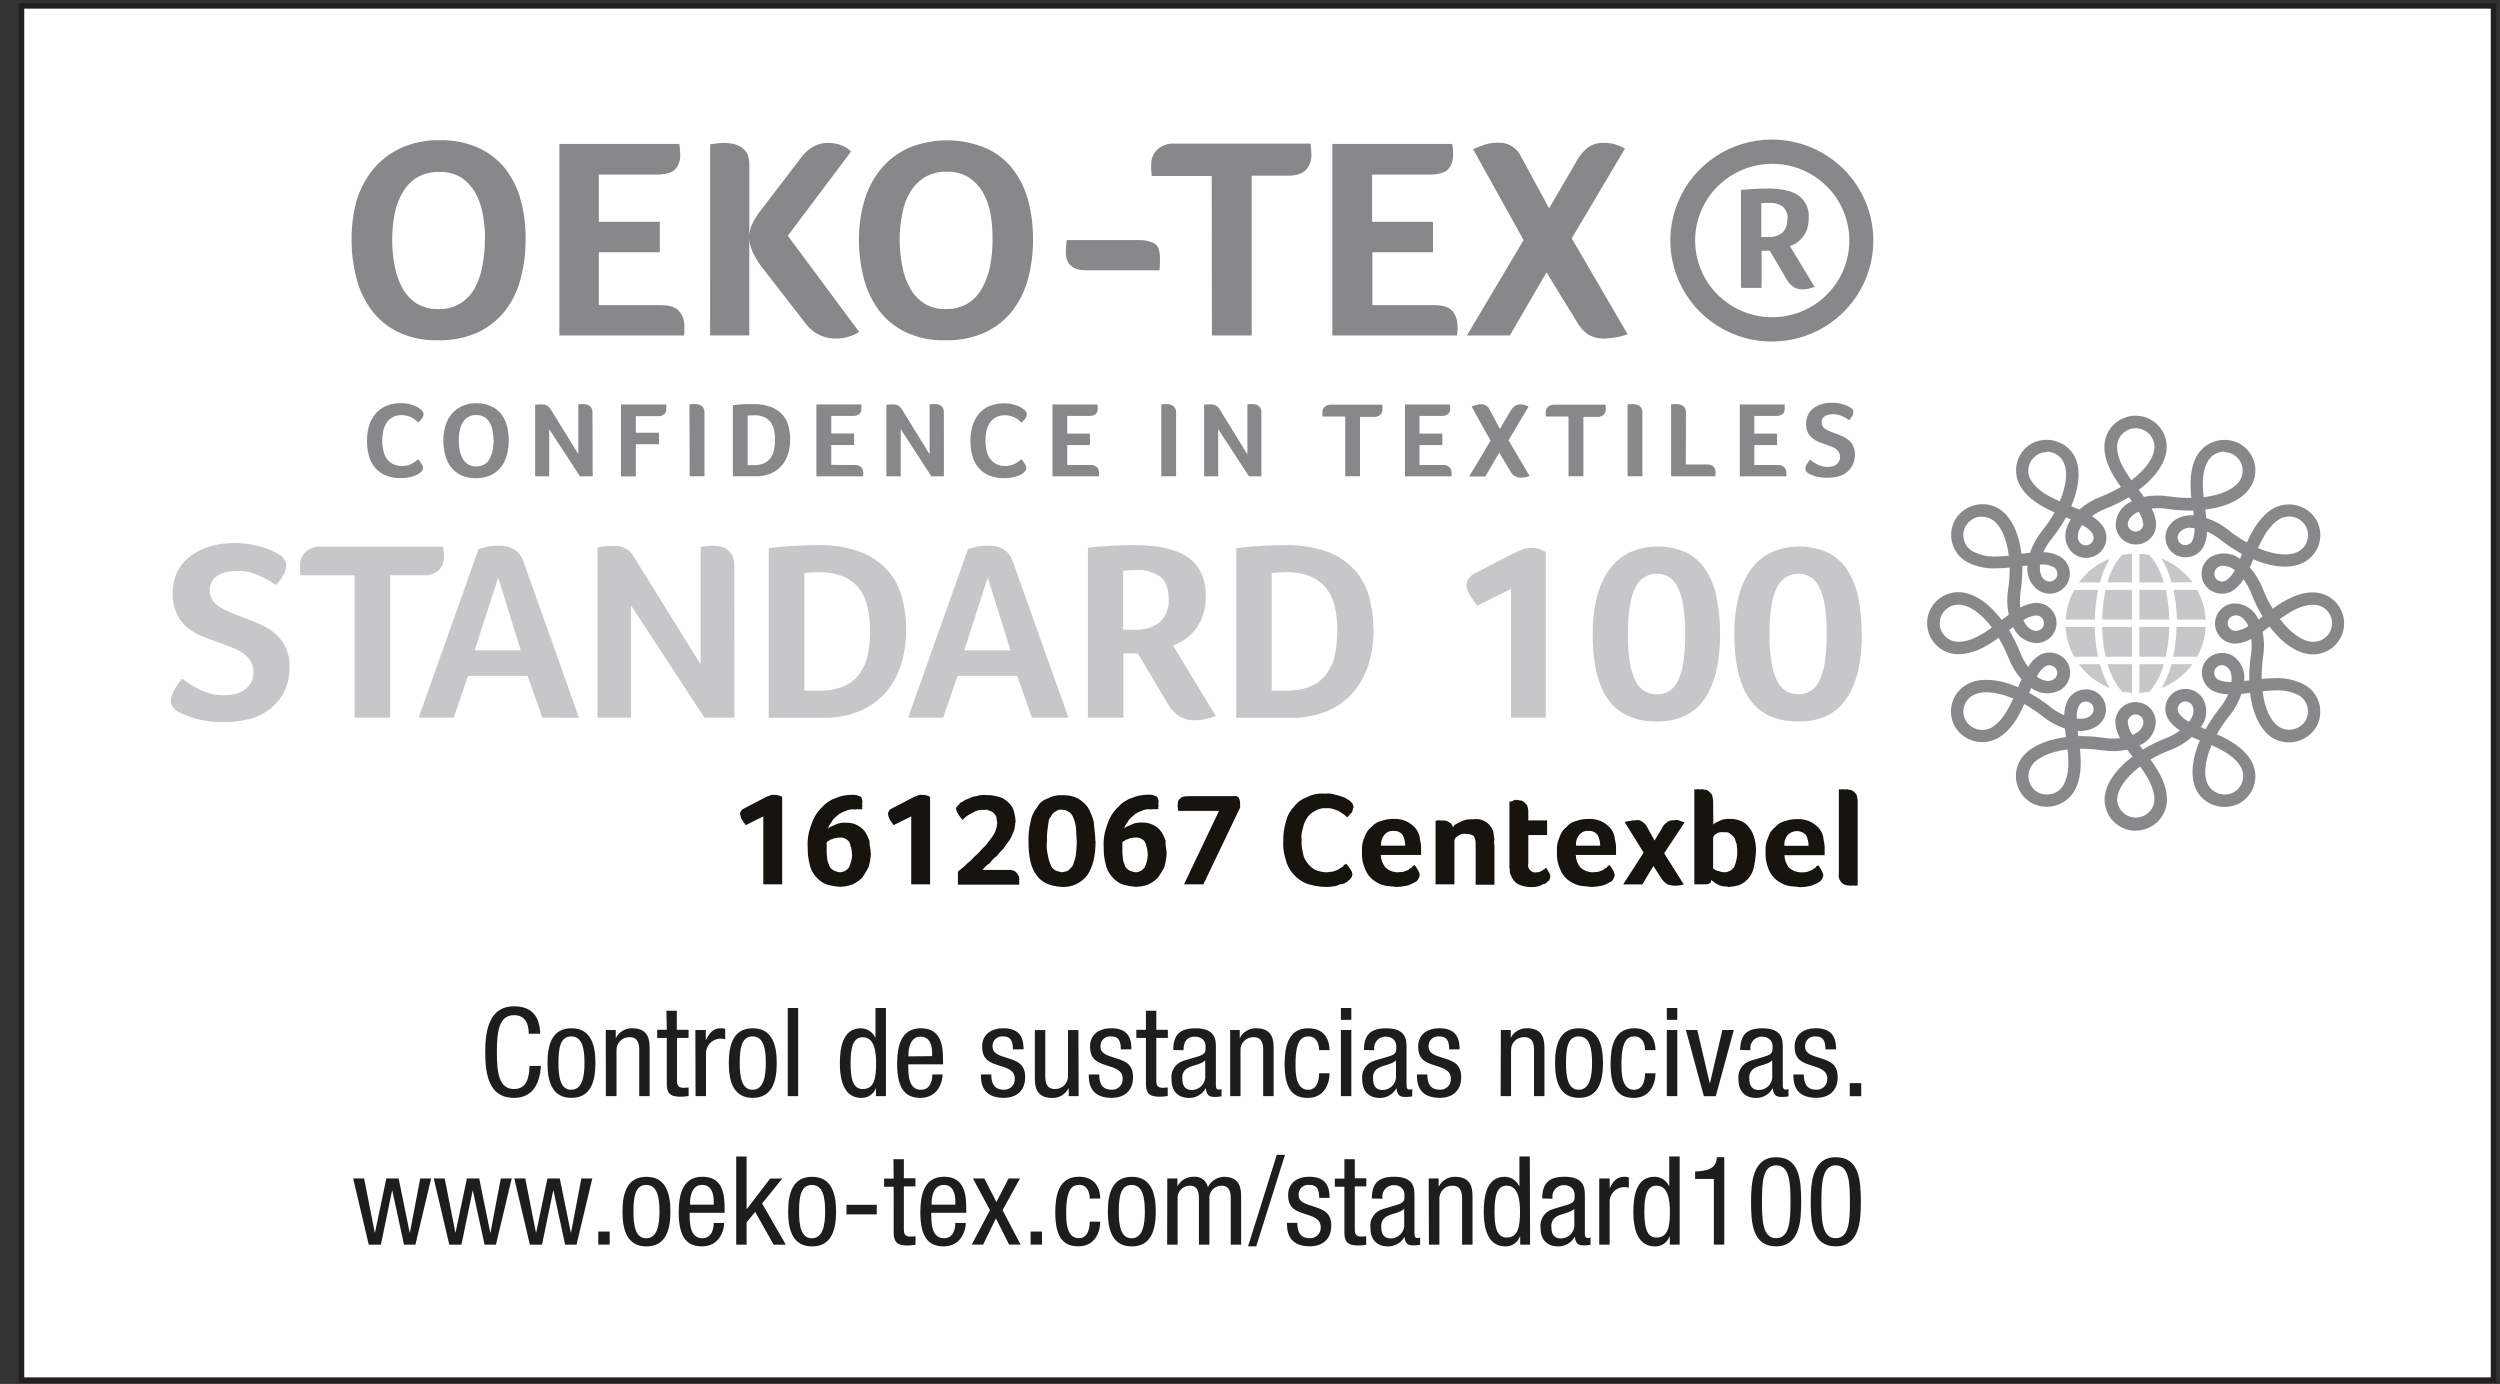
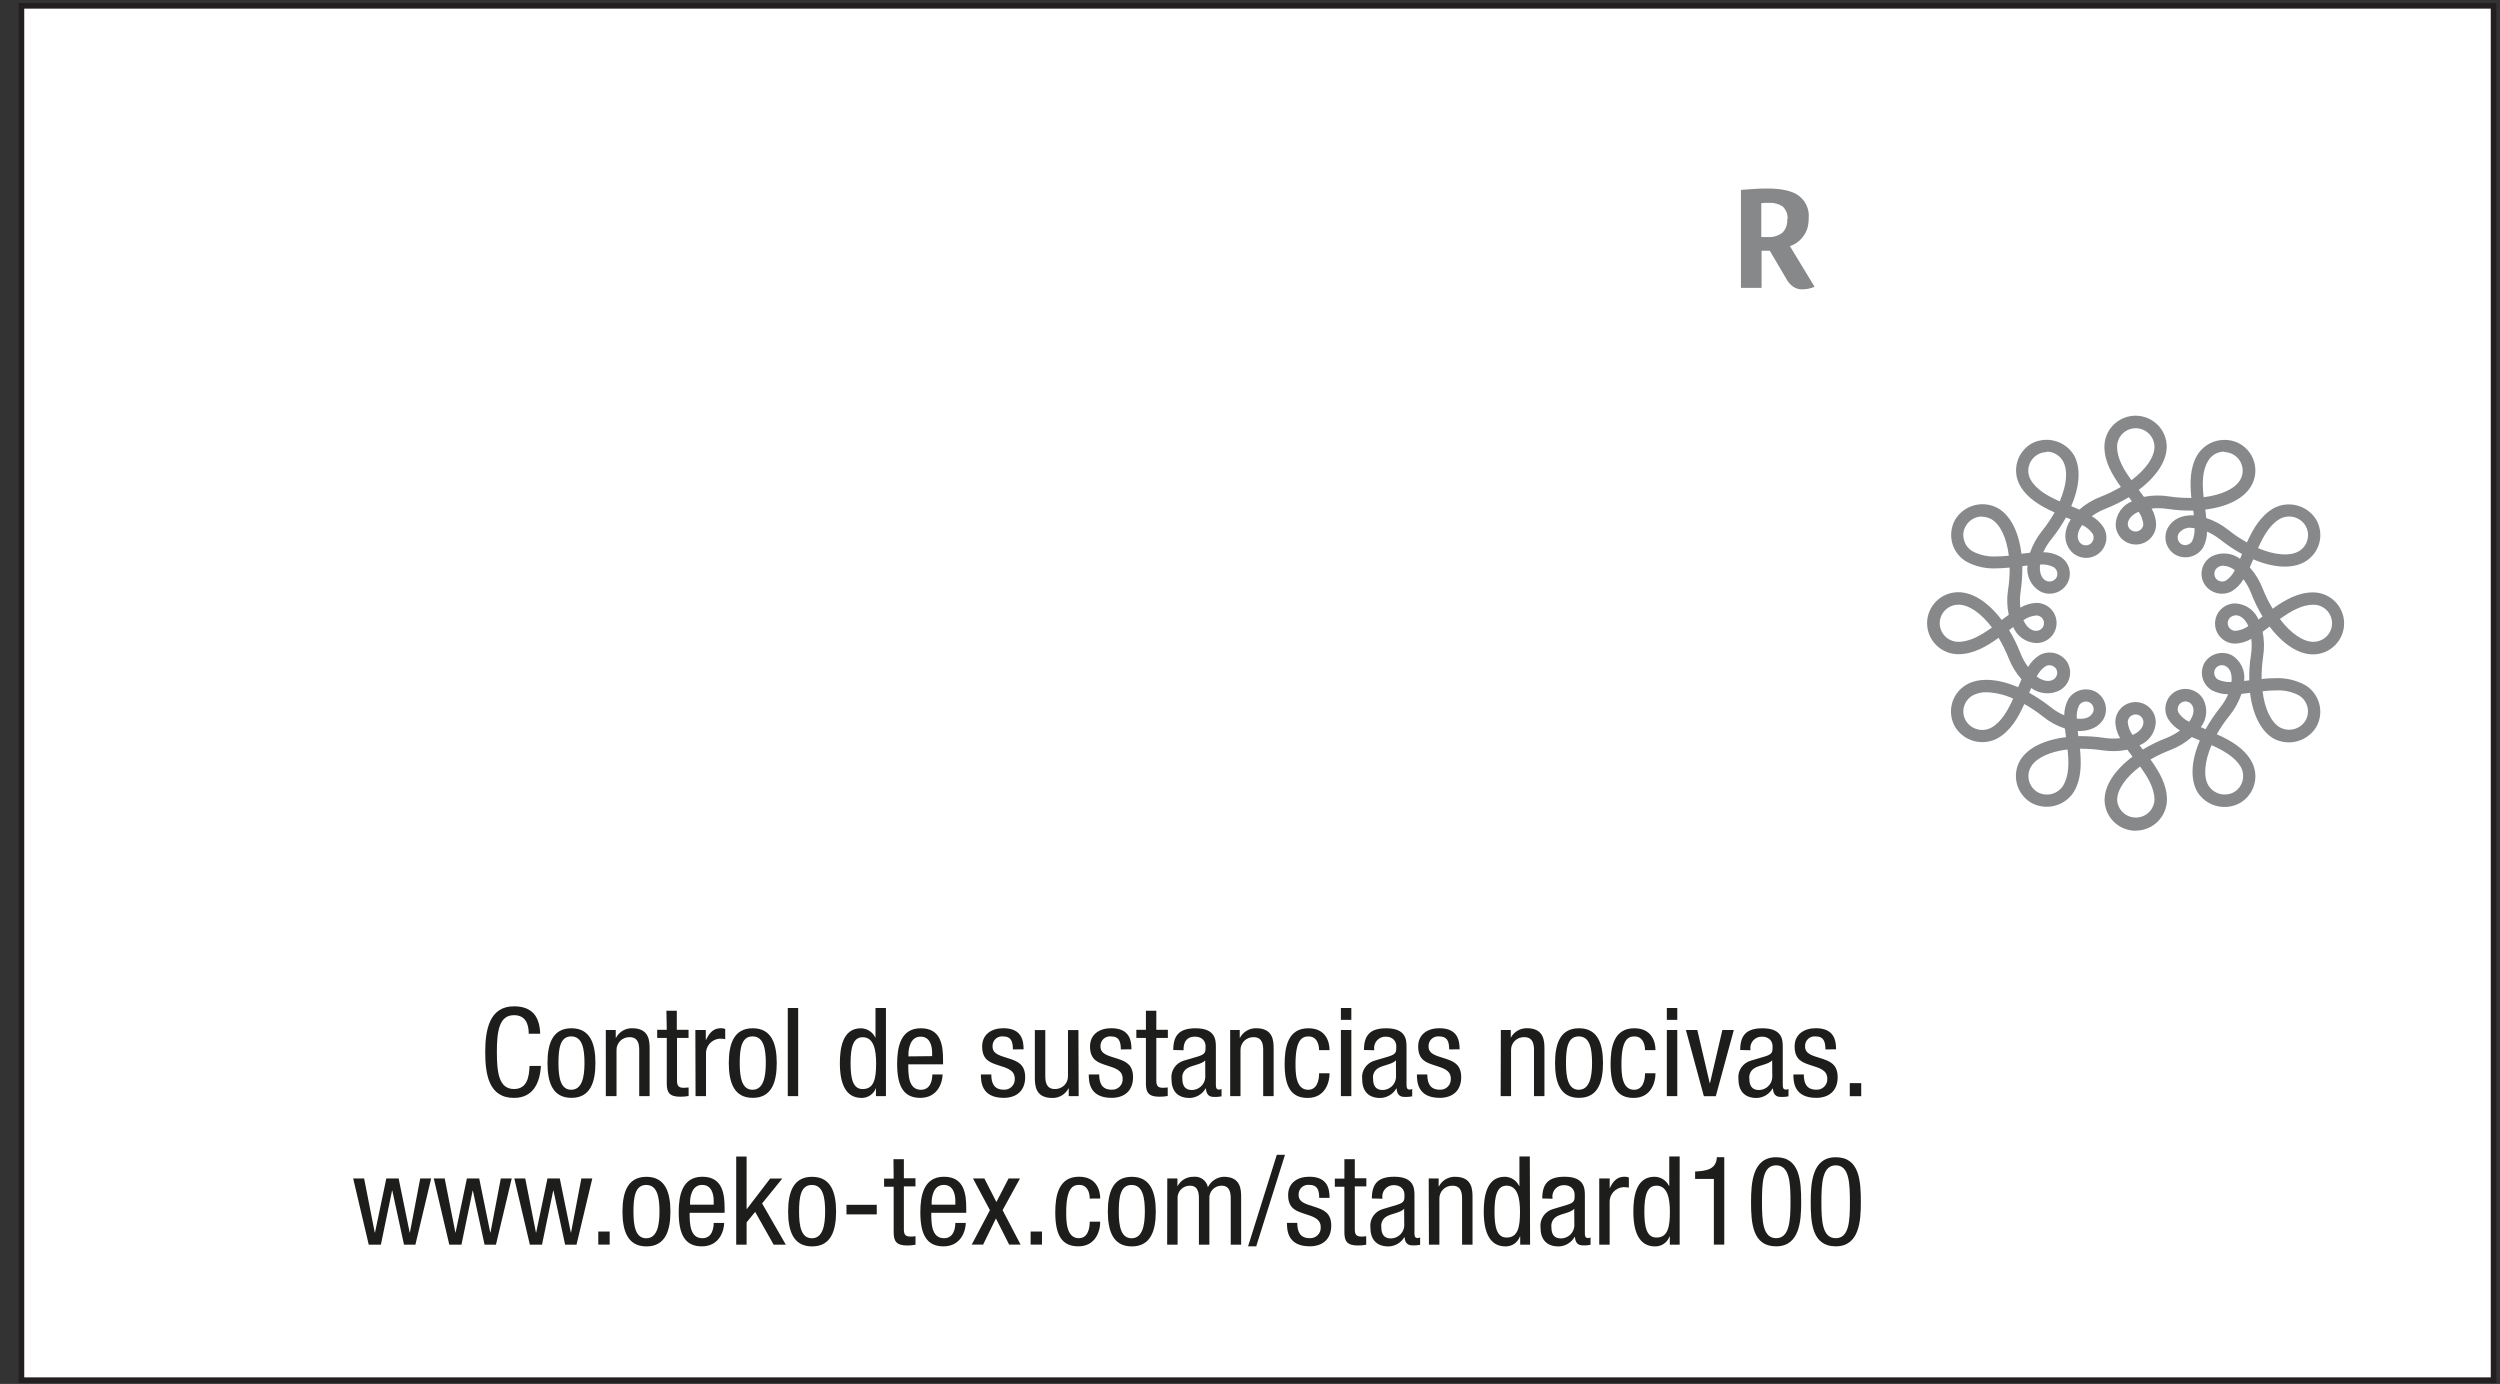
<svg xmlns="http://www.w3.org/2000/svg" width="112" height="62" fill="none">
  <rect width="100%" height="100%" fill="#333333" stroke="none" />
  <path fill="#fff" stroke="#231F20" stroke-width=".25" d="M.961.262h110.75v61.569h-110.75z" />
  <path d="M24.233 47.755c-.043.745-.339 1.431-1.207 1.431-1.127 0-1.288-1.055-1.288-2.05 0-.995.185-2.053 1.288-2.053.812 0 1.151.455 1.175 1.228h-.513c0-.449-.155-.831-.661-.831-.676 0-.767.743-.767 1.655 0 .912.09 1.653.767 1.653.595 0 .679-.553.696-1.034M25.601 46.066c.859 0 1.074.724 1.074 1.559 0 .835-.215 1.559-1.074 1.559-.859 0-1.074-.722-1.074-1.559 0-.837.215-1.559 1.074-1.559Zm.584 1.559c0-.641-.095-1.194-.595-1.194-.5 0-.571.553-.571 1.194 0 .641.092 1.196.571 1.196.479 0 .595-.553.595-1.196ZM27.14 46.144h.445v.348h.013c.068-.131.172-.24.299-.316.128-.075.274-.114.422-.111.784 0 .784.592.784.94v2.102h-.466v-2.046c0-.227-.017-.596-.429-.596-.079-.002-.157.012-.23.041-.073.029-.139.073-.195.129-.055.056-.098.123-.126.196-.028.073-.041.151-.037.23v2.046h-.479M29.855 45.281h.466v.854h.526v.365h-.517v1.903c0 .237.062.331.305.331.072-.001.143-.006.215-.015v.382c-.125.022-.253.033-.38.032-.483 0-.599-.199-.599-.585v-2.048h-.429v-.365h.429M31.152 46.143h.468v.444h.011c.133-.284.311-.521.644-.521.073-.007.147.005.215.034v.453c-.083-.015-.167-.022-.251-.021-.174.013-.337.094-.451.226-.114.132-.172.303-.159.477v1.873h-.468M33.724 46.066c.859 0 1.074.724 1.074 1.559 0 .835-.215 1.559-1.074 1.559-.859 0-1.074-.722-1.074-1.559 0-.837.215-1.559 1.074-1.559Zm.584 1.559c0-.641-.095-1.194-.595-1.194-.5 0-.573.553-.573 1.194 0 .641.095 1.196.573 1.196.479 0 .595-.553.595-1.196ZM35.758 45.158h-.466v3.949h.466v-3.949ZM39.69 49.108h-.447v-.365c-.048.131-.135.245-.251.324-.116.08-.253.121-.393.12-.707 0-.973-.626-.973-1.559 0-.622.101-1.561.941-1.561.136.002.268.042.382.115.114.073.205.177.262.299h.011v-1.322h.468v3.949Zm-1.041-.318c.52 0 .601-.487.601-1.16 0-.577-.099-1.162-.601-1.162-.429 0-.543.453-.543 1.162 0 .709.11 1.16.543 1.16ZM40.69 47.681c0 .455 0 1.141.571 1.141.445 0 .507-.466.507-.686h.46c0 .314-.189 1.049-1.001 1.049-.73 0-1.035-.502-1.035-1.521 0-.741.144-1.598 1.061-1.598.917 0 .996.79.996 1.427v.188h-1.559Zm1.069-.365v-.15c0-.331-.105-.724-.517-.724-.487 0-.543.598-.543.775v.109l1.061-.011ZM45.378 47.013c0-.376-.099-.581-.429-.581-.063-.008-.127-.002-.187.017-.06.019-.116.052-.162.095-.046.043-.082.096-.105.155-.023.059-.033.122-.029.185 0 .348.367.416.734.536.367.12.728.25.728.837 0 .624-.406.927-.96.927-1.014 0-1.024-.745-1.024-1.049h.466c0 .357.101.683.558.683.066.004.132-.006.194-.029.062-.023.118-.059.165-.106.047-.046.083-.102.106-.164.023-.061.033-.127.029-.193 0-.397-.367-.481-.73-.6-.363-.12-.732-.229-.732-.844 0-.551.429-.818.949-.818.859 0 .902.598.908.946M48.324 49.108h-.445v-.346h-.013c-.068.131-.172.241-.299.316-.128.075-.274.114-.422.111-.784 0-.784-.594-.784-.942v-2.1h.468v2.046c0 .214.015.596.429.596.079.002.157-.012.23-.041.073-.029.139-.073.195-.129.055-.056.098-.122.126-.196.028-.073.041-.151.037-.23v-2.046h.468M50.213 47.013c0-.376-.099-.581-.429-.581-.063-.008-.127-.002-.187.017-.06.019-.116.052-.162.095-.046.043-.082.096-.105.155-.023.059-.033.122-.029.185 0 .348.367.416.734.536.367.12.726.25.726.837 0 .624-.404.927-.96.927-1.014 0-1.024-.745-1.024-1.049h.468c0 .357.099.683.556.683.066.004.132-.006.194-.029.062-.023.118-.059.165-.106.047-.046.083-.102.106-.164.023-.061.033-.127.029-.193 0-.397-.367-.481-.728-.6-.361-.12-.734-.229-.734-.844 0-.551.429-.818.951-.818.859 0 .902.598.906.946M51.337 45.281h.466v.854h.517v.365h-.517v1.903c0 .237.062.331.307.331.068-.001.136-.006.204-.015v.382c-.125.022-.251.033-.378.032-.483 0-.599-.199-.599-.585v-2.048h-.429v-.365h.429M52.562 47.041c0-.675.288-.974 1.001-.974.908 0 .908.543.908.854v1.653c0 .122 0 .239.142.239.04.004.079-.006.112-.03v.333c-.09.017-.181.026-.273.028-.178 0-.399 0-.429-.382h-.013c-.072.127-.176.233-.302.308-.126.075-.269.116-.415.119-.556 0-.812-.331-.812-.854-.019-.18.027-.362.13-.512.103-.15.255-.259.431-.308l.631-.186c.337-.107.337-.201.337-.449 0-.248-.165-.438-.479-.438-.509 0-.509.474-.509.581v.028l-.46-.011Zm1.432.464c-.172.184-.584.214-.797.348-.08.048-.144.117-.185.201-.041.084-.055.177-.043.269 0 .299.107.51.429.51.153-.002.299-.061.41-.165.111-.104.178-.247.189-.399l-.004-.765ZM55.111 46.144h.429v.348h.011c.069-.131.173-.241.301-.316.128-.075.274-.114.423-.111.784 0 .784.592.784.94v2.102h-.468v-2.046c0-.226-.015-.596-.429-.596-.079-.002-.157.012-.23.041-.073.029-.139.073-.195.129-.055.056-.098.123-.126.196-.028.073-.041.151-.037.23v2.046h-.462M59.095 47.047c0-.288-.116-.615-.47-.615-.292 0-.586.145-.586 1.228 0 .387 0 1.162.567 1.162.4 0 .49-.427.49-.741h.468c0 .47-.234 1.106-.979 1.106-.745 0-1.033-.504-1.033-1.523 0-.741.142-1.598 1.061-1.598.812 0 .951.641.951.98M60.072 45.158h.468v.532h-.468v-.532Zm0 .985h.468v2.965h-.468v-2.965ZM61.105 47.041c0-.675.288-.974.999-.974.908 0 .908.543.908.854v1.653c0 .122 0 .239.144.239.039.004.078-.007.11-.03v.333c-.089.017-.18.026-.271.028-.178 0-.402 0-.429-.382h-.011c-.072.127-.177.234-.303.308-.126.075-.27.116-.416.119-.554 0-.812-.331-.812-.854-.019-.181.027-.362.13-.512.103-.15.256-.259.432-.308l.629-.186c.339-.107.339-.201.339-.449 0-.248-.168-.438-.479-.438-.074-.001-.147.014-.214.044-.068.03-.128.074-.176.129-.049.055-.085.12-.105.191-.021.07-.026.145-.015.217v.028l-.46-.011Zm1.432.464c-.172.184-.584.214-.794.348-.081.047-.145.117-.186.2-.041.084-.056.177-.043.27 0 .299.107.51.429.51.153-.002.299-.061.41-.165.111-.104.178-.247.189-.399l-.004-.765ZM64.923 47.013c0-.376-.099-.581-.44-.581-.063-.008-.127-.002-.187.017-.06.019-.116.052-.162.095-.046.043-.082.096-.105.155-.023.059-.033.122-.029.185 0 .348.367.416.732.536.365.12.73.25.73.837 0 .624-.406.927-.96.927-1.014 0-1.024-.745-1.024-1.049h.466c0 .357.099.683.558.683.066.004.132-.006.194-.029.062-.023.118-.059.165-.106.047-.046.083-.102.106-.164.023-.061.033-.127.029-.193 0-.397-.369-.481-.73-.6-.361-.12-.732-.229-.732-.844 0-.551.429-.818.949-.818.859 0 .902.598.908.946M67.238 46.144h.445v.348c.069-.131.172-.24.3-.316.127-.075.273-.114.422-.112.786 0 .786.592.786.94v2.102h-.468V47.06c0-.226-.017-.596-.44-.596-.079-.002-.157.012-.23.041-.073.029-.139.073-.195.129-.055.056-.098.122-.126.196-.028.073-.041.151-.037.23v2.046h-.466M70.74 46.066c.859 0 1.074.724 1.074 1.559 0 .835-.215 1.559-1.074 1.559-.859 0-1.074-.722-1.074-1.559 0-.837.215-1.559 1.074-1.559Zm.584 1.559c0-.641-.095-1.194-.597-1.194s-.571.553-.571 1.194c0 .641.095 1.196.571 1.196s.597-.553.597-1.196ZM73.697 47.047c0-.288-.116-.615-.47-.615-.292 0-.586.145-.586 1.228 0 .387 0 1.162.567 1.162.399 0 .49-.427.49-.741h.468c0 .47-.234 1.106-.979 1.106s-1.033-.504-1.033-1.523c0-.741.142-1.598 1.061-1.598.812 0 .951.641.951.98M74.674 45.158h.468v.532h-.468v-.532Zm0 .985h.468v2.965h-.468v-2.965ZM75.528 46.144h.511l.556 2.379h.013l.554-2.379h.513l-.807 2.965h-.535M77.961 47.041c0-.675.29-.974 1.001-.974.906 0 .906.543.906.854v1.653c0 .122 0 .239.144.239.04.004.079-.006.112-.03v.333c-.089.017-.18.026-.271.028-.178 0-.402 0-.429-.382h-.011c-.072.127-.177.234-.303.308-.126.075-.27.116-.417.119-.554 0-.812-.331-.812-.854-.019-.181.027-.362.13-.512.103-.15.256-.259.432-.308l.627-.186c.342-.107.342-.201.342-.449 0-.248-.17-.438-.479-.438-.074-.002-.147.013-.215.043-.068.03-.128.074-.177.129-.049.055-.085.121-.106.191-.021.071-.026.145-.015.218v.028l-.46-.011Zm1.432.464c-.172.184-.584.214-.792.348-.08.047-.145.117-.186.201-.041.084-.056.177-.044.269 0 .299.105.51.429.51.153-.001.3-.06.411-.165.111-.105.178-.247.188-.399l-.006-.765ZM81.779 47.013c0-.376-.099-.581-.429-.581-.063-.008-.127-.002-.187.017-.06.019-.116.052-.162.095-.046.043-.082.096-.105.155-.023.059-.033.122-.029.185 0 .348.367.416.734.536.367.12.726.25.726.837 0 .624-.404.927-.96.927-1.011 0-1.024-.745-1.024-1.049h.468c0 .357.099.683.556.683.066.004.132-.006.194-.029.062-.023.118-.059.165-.106.047-.046.083-.102.107-.164.024-.061.034-.127.03-.193 0-.397-.367-.481-.73-.6-.363-.12-.734-.229-.734-.844 0-.551.429-.818.951-.818.859 0 .902.598.906.946M83.383 48.523H82.87v.587h.513v-.587ZM15.822 52.795h.49l.477 2.422h.011l.507-2.422h.552l.494 2.422h.011l.462-2.422h.49l-.706 2.965h-.511l-.524-2.422h-.011l-.5 2.422h-.545M19.432 52.795h.49l.479 2.422h.009l.507-2.422h.552l.494 2.422h.011l.462-2.422h.49l-.707 2.965h-.511l-.524-2.422h-.009l-.502 2.422h-.545M23.041 52.795h.49l.479 2.422h.011l.505-2.422h.552l.494 2.422h.011l.462-2.422h.49l-.707 2.965h-.511l-.522-2.422h-.011l-.502 2.422h-.545M27.314 55.172h-.511v.587h.511v-.587ZM28.961 52.721c.859 0 1.074.724 1.074 1.559 0 .835-.215 1.559-1.074 1.559-.859 0-1.074-.722-1.074-1.559 0-.837.215-1.559 1.074-1.559Zm.584 1.559c0-.641-.095-1.194-.595-1.194s-.571.551-.571 1.194c0 .643.092 1.194.571 1.194.479 0 .595-.553.595-1.194ZM30.896 54.333c0 .453 0 1.139.571 1.139.445 0 .507-.464.507-.686h.468c0 .316-.189 1.051-1.001 1.051-.73 0-1.035-.502-1.035-1.521 0-.741.144-1.598 1.061-1.598.917 0 .996.79.996 1.427v.188h-1.568Zm1.078-.365v-.16c0-.331-.105-.724-.517-.724-.49 0-.543.596-.543.773v.111h1.061ZM35.204 55.76h-.545l-.827-1.467-.384.468v1h-.466v-3.949h.466v2.352h.011l1.046-1.367h.543l-.906 1.117M36.382 52.721c.859 0 1.074.724 1.074 1.559 0 .835-.215 1.559-1.074 1.559-.859 0-1.074-.722-1.074-1.559 0-.837.215-1.559 1.074-1.559Zm.584 1.559c0-.641-.095-1.194-.595-1.194s-.573.551-.573 1.194c0 .643.094 1.194.573 1.194.479 0 .595-.553.595-1.194ZM39.279 53.974h-1.357v.431h1.357v-.431ZM40.027 51.931h.466v.854h.52v.365h-.52v1.918c0 .237.062.331.307.331.072 0.0.144-.005.215-.017v.382c-.125.023-.251.035-.378.034-.483 0-.601-.201-.601-.587V53.166h-.429v-.365h.429M41.721 54.333c0 .453 0 1.139.571 1.139.445 0 .507-.464.507-.686h.468c0 .316-.189 1.051-1.001 1.051-.73 0-1.035-.502-1.035-1.521 0-.741.144-1.598 1.061-1.598.917 0 .996.79.996 1.427v.188h-1.567Zm1.078-.365v-.16c0-.331-.105-.724-.518-.724-.489 0-.543.596-.543.773v.111h1.061ZM43.589 52.795h.511l.539 1.055.545-1.055h.511l-.779 1.42.807 1.544h-.513l-.593-1.173-.573 1.173h-.511l.816-1.544M46.681 55.172h-.509v.587h.509v-.587ZM48.82 53.696c0-.286-.114-.613-.47-.613-.29 0-.584.143-.584 1.226 0 .389 0 1.162.567 1.162.399 0 .487-.427.487-.741h.47c0 .47-.236 1.106-.979 1.106s-1.035-.502-1.035-1.521c0-.741.144-1.598 1.061-1.598.812 0 .953.641.953.978M50.705 52.721c.859 0 1.074.724 1.074 1.559 0 .835-.215 1.559-1.074 1.559-.859 0-1.074-.722-1.074-1.559 0-.837.215-1.559 1.074-1.559Zm.584 1.559c0-.641-.095-1.194-.595-1.194s-.573.551-.573 1.194c0 .643.095 1.194.573 1.194.479 0 .595-.553.595-1.194ZM52.294 52.795h.455v.352c.068-.131.172-.241.299-.317.128-.075.274-.114.422-.111.147-.017.295.022.415.109.119.087.201.216.229.361.064-.135.163-.25.288-.332.124-.083.269-.13.419-.138.782 0 .782.592.782.94v2.102h-.466v-2.046c0-.226-.017-.596-.402-.596-.077-.002-.154.013-.225.043-.071.03-.135.075-.187.131-.052.056-.092.123-.117.196-.025.073-.033.15-.026.226v2.046h-.468v-2.046c0-.226-.015-.596-.399-.596-.077-.002-.154.013-.225.043-.071.03-.135.074-.188.131-.053.056-.093.123-.117.196-.025.073-.034.15-.026.227v2.046h-.468M57.201 51.734h.367l-1.29 4.103h-.365l1.288-4.103ZM59.101 53.664c0-.376-.101-.581-.44-.581-.063-.008-.127-.002-.187.017-.06.019-.116.052-.162.095-.046.043-.082.096-.105.155-.023.059-.033.122-.029.185 0 .348.367.414.732.536.365.122.73.25.73.835 0 .626-.406.929-.96.929-1.014 0-1.024-.748-1.024-1.051h.462c0 .359.099.686.558.686.066.004.132-.006.193-.03s.117-.059.164-.106c.046-.046.083-.102.106-.163.023-.061.033-.127.029-.192 0-.397-.367-.481-.728-.602-.361-.122-.732-.226-.732-.842 0-.553.429-.818.949-.818.859 0 .902.598.908.946M60.229 51.931h.466v.854h.517v.365h-.517v1.918c0 .237.062.331.307.331.068-0.0.137-.006.204-.017v.382c-.125.024-.251.035-.378.034-.483 0-.599-.201-.599-.587V53.166h-.429v-.365h.429M61.459 53.692c0-.677.29-.974 1.003-.974.906 0 .906.54.906.854v1.653c0 .122 0 .239.142.239.04.004.08-.006.112-.03v.333c-.089.017-.18.026-.271.028-.178 0-.402 0-.429-.382-.072.127-.176.233-.302.308s-.269.116-.415.119c-.556 0-.812-.331-.812-.854-.019-.181.026-.362.129-.512.103-.15.256-.259.431-.308l.629-.188c.339-.105.339-.199.339-.446 0-.248-.168-.438-.479-.438-.074-.001-.147.014-.214.044s-.128.074-.176.129c-.049.055-.085.12-.105.191-.021.07-.026.145-.015.217v.028l-.472-.011Zm1.445.464c-.172.184-.584.214-.794.348-.08.048-.145.118-.185.202-.04.084-.055.178-.042.27 0 .297.105.506.429.506.153-.001.299-.06.41-.164.111-.104.179-.246.189-.398l-.006-.765ZM64.006 52.796h.445v.352h.013c.068-.131.172-.241.299-.317.128-.075.274-.114.422-.111.784 0 .784.592.784.94v2.102h-.468v-2.046c0-.226-.015-.596-.429-.596-.079-.002-.157.012-.23.041-.073.029-.139.073-.194.129-.055.056-.098.122-.127.196-.028.073-.041.151-.037.23v2.046h-.468M68.547 55.76h-.442v-.365h-.013c-.047.132-.135.245-.251.325-.116.08-.253.121-.394.119-.706 0-.975-.626-.975-1.559 0-.622.101-1.561.941-1.561.136.002.268.042.382.115.114.073.205.177.262.299h.013v-1.322h.466l.011 3.949Zm-1.05-.318c.517 0 .599-.487.599-1.16 0-.577-.099-1.164-.599-1.164-.429 0-.543.455-.543 1.164 0 .709.11 1.16.543 1.16ZM69.093 53.692c0-.677.29-.974 1.001-.974.908 0 .908.54.908.854v1.653c0 .122 0 .239.142.239.04.004.08-.006.112-.03v.333c-.089.017-.18.026-.271.028-.178 0-.402 0-.429-.382h-.011c-.072.127-.177.234-.303.308-.126.075-.27.116-.416.119-.556 0-.812-.331-.812-.854-.019-.181.027-.362.13-.512.103-.15.256-.259.432-.308l.627-.188c.341-.105.341-.199.341-.446 0-.248-.17-.438-.479-.438-.074-.001-.147.013-.215.043-.068.03-.128.074-.177.129-.049.055-.085.12-.106.191-.021.071-.026.145-.015.218v.028l-.46-.011Zm1.432.464c-.17.184-.584.214-.792.348-.081.048-.145.118-.186.202-.041.084-.056.178-.044.27 0 .297.105.506.429.506.153-.001.3-.059.411-.164.111-.104.178-.247.188-.398l-.006-.765ZM71.646 52.795h.468v.444c.133-.284.311-.521.644-.521.073-.006.147.006.215.034v.451c-.083-.013-.167-.019-.251-.019-.174.013-.336.093-.451.225-.114.131-.172.302-.159.476v1.875h-.466M75.249 55.76h-.442v-.365h-.013c-.048.132-.135.245-.251.325-.116.08-.253.121-.394.119-.707 0-.975-.626-.975-1.559 0-.622.101-1.561.943-1.561.138-0.0.272.039.388.112.116.073.209.178.267.302h.011v-1.322h.466V55.76Zm-1.039-.318c.517 0 .601-.487.601-1.16 0-.577-.101-1.164-.601-1.164-.429 0-.543.455-.543 1.164 0 .709.11 1.16.543 1.16ZM75.941 52.485c.494-.028.951-.09.973-.641h.333v3.915h-.466v-2.943h-.84M78.447 53.856c0-.854.062-2.012 1.123-2.012 1.061 0 1.123 1.049 1.123 2.012 0 .831-.062 1.98-1.123 1.98-1.061 0-1.123-1.051-1.123-1.98Zm1.123 1.615c.599 0 .644-.788.644-1.615 0-.854-.034-1.649-.644-1.649-.61 0-.633.786-.633 1.649 0 .827.032 1.615.633 1.615ZM81.12 53.856c0-.854.062-2.012 1.123-2.012s1.123 1.049 1.123 2.012c0 .831-.062 1.98-1.123 1.98s-1.123-1.051-1.123-1.98Zm1.123 1.615c.601 0 .633-.788.633-1.615 0-.854-.032-1.649-.633-1.649-.601 0-.644.786-.644 1.649 0 .827.034 1.615.644 1.615Z" fill="#1D1D1B" />
-   <path d="M18.845 21.157c-.03.026-.061.051-.095.073-.055.035-.115.063-.176.085-.086.033-.175.058-.266.075-.12.022-.241.032-.363.03-.23.006-.459-.036-.672-.124-.184-.076-.347-.195-.475-.348-.126-.155-.218-.334-.271-.525-.06-.219-.089-.446-.086-.673-.002-.228.029-.456.092-.675.058-.194.154-.374.283-.53.127-.152.288-.273.47-.352.212-.093.443-.138.674-.132.115-.001.229.01.341.032.09.021.178.049.264.081.066.025.129.056.189.094.049.036.088.062.114.086.028.026.053.057.073.09.022.034.034.074.034.115-.003.071-.029.139-.073.194-.049.063-.103.122-.161.177-.039-.038-.082-.079-.129-.117-.05-.042-.105-.077-.163-.107-.064-.032-.131-.057-.2-.075-.083-.024-.169-.035-.256-.034-.144-.004-.286.031-.412.1-.11.062-.203.15-.271.256-.069.111-.117.234-.142.363-.031.136-.046.275-.045.414-.001.144.014.287.045.427.023.133.072.259.146.372.071.105.166.192.277.254.211.103.453.124.679.06.069-.017.136-.044.198-.079.054-.029.106-.062.155-.1l.107-.094.067.083c.026.032.051.066.073.1.021.034.039.069.056.105.015.03.024.063.026.096.001.038-.008.075-.026.109-.02.035-.045.067-.075.094M22.792 19.722c0.0.221-.028.44-.084.654-.049.197-.138.382-.26.545-.122.157-.279.283-.46.367-.212.095-.444.141-.676.135-.23.006-.459-.041-.668-.137-.176-.087-.33-.214-.449-.369-.12-.162-.205-.347-.251-.542-.055-.209-.083-.425-.082-.641-.001-.217.029-.432.088-.641.054-.193.146-.373.271-.53.125-.154.284-.277.464-.361.208-.096.436-.143.666-.137.222-.004.442.041.644.13.178.079.335.199.457.35.121.157.208.336.256.528.057.213.085.432.084.651v-.002Zm-.681.002c-.001-.143-.014-.286-.041-.427-.023-.127-.067-.249-.131-.361-.057-.101-.138-.187-.236-.25-.109-.063-.233-.094-.359-.092-.125-.006-.249.023-.358.083-.109.06-.199.15-.26.259-.065.112-.111.234-.135.361-.026.141-.04.284-.041.427 0.0.148.014.296.041.442.025.131.07.257.133.374.059.106.143.196.245.263.112.063.238.096.367.096.129 0 .255-.033.367-.096.101-.065.184-.155.24-.261.061-.118.104-.244.129-.374.029-.146.043-.294.043-.442M26.552 21.339h-.569l-1.379-2.112v2.112h-.629v-3.204l.129-.019c.054-.003.109-.003.163 0 .084-.004.168.014.243.053.064.041.117.097.155.162l1.243 2.01v-2.224l.124-.015c.031-.004.063-.004.095 0 .049-.001.097.005.144.017.048.008.093.026.133.053.042.029.076.068.099.113.028.059.042.124.039.19M28.484 19.387h1.037v.513h-1.037v1.442h-.664v-3.223H29.85v.177c.008.09-.02.18-.077.25-.041.037-.09.065-.143.082-.053.017-.109.022-.164.016h-.981M30.887 18.118l.133-.015c.033-.003.066-.003.099 0 .053-.002.105.003.157.015.049.007.097.025.138.053.043.029.079.068.103.113.031.059.046.124.043.19v2.862h-.663M35.399 19.68c0 .217-.03.432-.09.641-.058.193-.155.372-.283.528-.13.154-.294.277-.479.359-.218.092-.453.136-.689.13h-1.026v-3.185c.215-.026.38-.045.526-.049.146-.004.273 0 .378 0 .273-.007.546.036.803.128.194.074.369.191.511.342.128.146.22.319.271.506.053.199.08.405.079.611v-.011Zm-.676.011c.001-.144-.014-.287-.045-.427-.025-.124-.075-.241-.148-.344-.075-.099-.174-.179-.288-.231-.144-.061-.299-.09-.455-.086-.097.001-.194.006-.29.017v2.217h.264c.161.005.321-.024.47-.083.118-.051.22-.134.294-.239.077-.108.129-.231.152-.361.031-.153.046-.309.045-.466M38.272 20.833c.057-.008.116-.002.171.016.055.018.105.048.147.088.054.067.083.15.082.235v.09c0 .021 0 .051-.011.077h-2.087v-3.221h2.014v.177c.005.044.001.09-.012.133-.013.043-.034.083-.063.117-.094.068-.209.098-.324.085h-.949v.79h1.022v.515h-1.022v.891M42.287 21.339h-.56l-1.374-2.112v2.112h-.644v-3.204l.131-.019c.054-.003.107-.003.161 0 .085-.004.169.014.245.053.063.042.116.097.155.162l1.245 2.023v-2.236l.125-.015c.031-.004.063-.004.095 0 .05-.002.1.003.148.015.049.007.095.025.135.053.041.029.075.068.097.113.029.059.043.124.039.19M45.878 21.158c-.029.027-.061.051-.095.073-.055.035-.113.064-.174.085-.087.033-.177.058-.268.075-.119.022-.24.032-.361.03-.231.006-.461-.036-.674-.124-.184-.076-.346-.195-.472-.348-.127-.154-.22-.333-.273-.525-.059-.219-.088-.446-.086-.673-.002-.228.029-.456.092-.675.057-.193.153-.373.281-.53.127-.152.288-.273.47-.352.319-.126.666-.158 1.003-.094.091.021.18.048.266.081.066.024.13.055.189.094.051.036.088.062.116.085.028.027.054.057.075.09.019.035.03.075.03.115-.003.071-.029.139-.073.194-.049.063-.103.122-.161.177-.04-.042-.083-.082-.129-.117-.049-.042-.103-.078-.161-.107-.064-.032-.132-.057-.202-.075-.084-.024-.171-.036-.258-.034-.144-.003-.286.031-.412.1-.11.061-.201.149-.266.256-.07.112-.119.234-.146.363-.029.136-.043.275-.043.414 0.0.143.015.286.043.427.027.13.078.254.15.365.071.106.167.193.279.254.21.103.451.124.676.06.069-.017.136-.044.198-.079.055-.03.107-.063.157-.1.041-.036.077-.066.105-.094l.067.083c.026.032.051.066.073.1.021.034.041.069.058.105.014.03.023.063.026.096 0.0.038-.009.075-.026.109-.021.035-.047.067-.077.094M48.835 20.833c.058-.007.117-.002.172.017s.106.048.148.088c.054.067.083.149.084.235.002.03.002.06 0 .09.002.026.002.051 0 .077h-2.089v-3.221h2.014c0 .034 0 .064.013.088v.09c.003.046-.003.091-.017.135-.015.043-.038.083-.069.117-.096.067-.212.098-.329.086h-.951v.79h1.018v.515h-1.018v.891M52.026 18.118l.135-.015c.033-.004.066-.004.099 0 .05-.001.1.005.148.017.049.007.096.025.137.053.043.029.077.068.101.113.031.059.046.124.043.19v2.862h-.663M56.51 21.339h-.556l-1.379-2.112v2.112h-.629v-3.204l.129-.019c.055-.003.11-.003.165 0 .084-.004.167.015.24.053.063.042.116.097.155.162l1.248 2.023v-2.236l.124-.015c.03-.004.06-.004.09 0 .049-.001.097.005.144.017.048.006.092.025.131.053.042.029.077.068.101.113.028.059.04.125.036.19M60.265 18.66H59.254c-.008-.031-.012-.062-.013-.094v-.092c0-.088.033-.173.092-.239.042-.039.092-.069.146-.087.054-.018.112-.024.169-.018h2.272c.011.071.016.142.015.214-.001.084-.032.164-.088.226-.041.039-.089.069-.143.087-.053.018-.11.024-.166.018h-.61v2.663h-.663M64.63 20.833c.057-.008.115-.002.17.016s.104.049.146.089c.055.066.086.149.086.235.002.03.002.06 0 .09v.077h-2.089v-3.221h2.012c0 .034 0 .064.013.088.002.03.002.06 0 .09.003.046-.003.092-.019.135-.016.043-.04.083-.071.117-.095.067-.211.098-.326.086h-.958v.79h1.024v.515h-1.024v.891M67.166 20.278l-.623 1.068h-.724l.958-1.604-.848-1.525c.065-.03.133-.055.202-.075.07-.021.142-.032.215-.032.081-.004.16.017.229.059.069.042.124.103.157.176l.464.869.483-.816c.047-.083.112-.156.189-.214.078-.047.169-.07.26-.066.061-0.0.122.007.18.024.059.019.116.044.17.075l-.898 1.51.945 1.596c-.063.025-.129.043-.195.056-.061.011-.123.018-.185.019-.105.007-.21-.021-.298-.079-.076-.057-.139-.13-.185-.214M70.269 18.66h-1.011c-.006-.031-.01-.062-.011-.094v-.092c0-.088.033-.173.092-.239.043-.039.093-.068.148-.086.055-.018.113-.024.17-.019h2.272c.009.071.013.142.013.214-.001.084-.032.164-.088.226-.04.039-.088.069-.141.087-.053.018-.109.024-.164.018h-.612v2.663h-.666M72.915 18.118l.131-.015c.033-.003.066-.003.099 0 .051-.001.101.005.15.017.05.007.098.025.14.053.043.029.077.068.101.113.03.059.045.124.043.19v2.862h-.664M75.524 20.807h.941c.065-.002.13.008.191.03.046.013.088.039.12.075.032.03.054.07.062.113.012.04.018.082.017.124v.115c.002.025-.002.051-.011.075h-1.978v-3.221l.131-.015c.032-.002.064-.002.097 0 .05.001.1.006.148.017.051.007.1.026.144.053.043.028.079.066.105.111.029.06.043.126.041.192M79.625 20.833c.058-.008.116-.002.171.016.055.018.105.048.147.089.055.066.086.149.086.235v.167h-2.087v-3.221h2.012c.002.029.002.058 0 .088.002.03.002.06 0 .09.004.045-.002.091-.016.134-.014.043-.037.083-.068.118-.096.066-.212.096-.329.086h-.947v.79h1.018v.515h-1.018v.891M81.094 20.6c.103.082.215.154.333.214.143.071.302.106.462.102.068.001.136-.007.202-.023.062-.013.12-.039.172-.075.051-.035.092-.082.12-.137.037-.065.055-.139.051-.214.001-.075-.017-.148-.054-.214-.035-.059-.083-.11-.14-.149-.064-.042-.132-.076-.204-.102l-.24-.088c-.101-.034-.215-.07-.309-.113-.101-.041-.195-.096-.281-.162-.09-.069-.163-.158-.215-.259-.053-.128-.079-.266-.077-.404.002-.139.033-.275.09-.401.058-.117.143-.218.249-.295.111-.079.236-.139.367-.177.144-.041.293-.061.442-.06.099-.001.198.006.296.021.092.017.172.038.247.06.062.018.122.041.18.068.042.018.082.041.118.068.04.02.073.05.096.088.023.038.035.081.035.126-.005.055-.022.108-.049.156-.038.072-.086.137-.144.194-.095-.073-.2-.134-.311-.179-.127-.061-.267-.092-.408-.09-.059-0-.118.005-.176.017-.059.01-.115.03-.168.058-.05.027-.093.066-.125.113-.029.054-.045.115-.045.176 0 .062.015.122.045.176.035.052.079.096.131.13.06.039.124.072.191.098.073.028.146.058.226.085.079.028.215.081.311.126.104.043.202.1.29.169.091.07.164.16.215.263.06.121.089.256.084.391.003.154-.028.308-.092.449-.057.127-.14.24-.245.331-.113.091-.243.16-.382.201-.161.044-.327.066-.494.064-.19.006-.379-.017-.563-.066-.107-.034-.211-.077-.311-.128-.036-.025-.069-.056-.095-.092-.026-.034-.04-.076-.039-.12.003-.07.026-.139.067-.197.041-.074.088-.146.14-.214M23.546 10.715c.007.59-.066 1.178-.215 1.749-.13.522-.364 1.012-.689 1.442-.325.416-.743.751-1.22.98-.569.252-1.188.375-1.81.359-.611.017-1.217-.108-1.769-.367-.472-.229-.883-.566-1.198-.985-.318-.431-.549-.919-.678-1.438-.147-.565-.219-1.147-.215-1.73-.006-.577.066-1.151.215-1.709.151-.512.4-.99.732-1.408.334-.411.756-.741 1.237-.965.556-.254 1.164-.378 1.776-.361.599-.015 1.194.106 1.739.352.467.213.876.534 1.194.936.321.418.554.896.687 1.405.151.567.223 1.152.215 1.739Zm-1.815.011c.001-.386-.035-.772-.107-1.151-.057-.341-.174-.67-.348-.97-.155-.264-.369-.49-.625-.66-.289-.169-.62-.253-.956-.241-.35-.014-.696.07-1.001.241-.267.162-.489.39-.644.66-.18.299-.306.627-.371.97-.072.383-.109.772-.11 1.162.001.396.037.79.11 1.179.067.349.186.686.352 1.0.157.277.378.513.644.688.296.172.636.257.979.243.345.009.685-.081.979-.261.269-.172.491-.408.644-.688.164-.311.277-.647.335-.993.076-.388.113-.783.11-1.179M29.589 13.671c.41 0 .694.09.844.278.145.177.225.398.226.626v.239c0 .06 0 .137-.015.214h-5.583V6.447h5.368c.017.08.027.162.03.243.01.077.014.155.013.233.009.123-.008.246-.049.362-.041.116-.104.223-.188.313-.144.147-.442.224-.859.224h-2.547v2.115h2.729v1.365h-2.729v2.369M31.815 6.463l.354-.045c.114 0 .215-.015.264-.015.132-.002.264.011.393.038.131.026.256.074.369.143.115.08.211.183.281.303.069.164.101.34.094.517v3.093c.022-.196.082-.386.176-.56.102-.19.222-.37.356-.538l1.765-2.307c.154-.222.358-.407.595-.538.192-.101.406-.153.623-.152.21-.005.419.032.614.109.161.061.307.155.429.276L35.294 10.561l3.197 4.31c-.303.189-.653.292-1.011.297-.268.009-.533-.048-.774-.164-.241-.116-.45-.289-.609-.503l-1.885-2.431c-.168-.201-.312-.42-.429-.654-.123-.215-.197-.456-.215-.703v4.312H31.811M46.279 10.715c.005.59-.067 1.178-.215 1.749-.134.521-.37 1.012-.696 1.442-.324.417-.742.753-1.22.98-.565.252-1.18.375-1.8.359-.614.019-1.224-.106-1.78-.367-.474-.227-.886-.564-1.2-.985-.316-.431-.544-.92-.672-1.438-.147-.565-.219-1.147-.215-1.73-.003-.578.076-1.153.234-1.709.144-.512.389-.99.719-1.408.333-.411.755-.741 1.235-.965.556-.235 1.154-.357 1.759-.357.604 0 1.202.121 1.759.357.466.212.874.533 1.19.936.32.418.553.896.685 1.405.15.567.222 1.152.215 1.739l.002-.009Zm-1.814.019c.006-.389-.025-.777-.09-1.16-.062-.34-.18-.668-.35-.97-.156-.266-.372-.492-.631-.66-.286-.174-.616-.262-.951-.252-.35-.014-.696.07-1.001.241-.269.165-.495.391-.659.66-.178.303-.301.635-.363.98-.076.383-.115.772-.116 1.162.002.396.041.79.116 1.179.06.351.18.689.354 1.0.154.279.376.515.644.688.295.174.634.259.977.243.345.007.685-.083.981-.261.265-.173.482-.409.631-.688.167-.314.287-.651.354-1.0.073-.389.108-.784.105-1.179M48.669 12.11c-.614 0-.919-.267-.919-.807-.003-.183.009-.366.039-.547h3.221c.238-.01.475.038.689.141.18.094.266.31.266.662v.273c0 .096-.017.182-.021.278M54.285 7.885h-2.688v-.019c0-.105-.021-.188-.026-.261-.004-.073 0-.145 0-.241-.002-.238.088-.467.251-.641.112-.105.245-.186.39-.236.146-.05.3-.068.454-.053h6.047c.026.182.038.365.036.549.002.225-.08.442-.23.611-.155.182-.429.276-.82.276h-1.623v7.158h-1.782M64.234 13.671c.419 0 .696.09.848.278.138.18.214.4.215.626v.239c-.013.066-.013.137-.024.214h-5.583V6.447h5.368c.019.08.031.161.036.243v.233c.008.122-.009.245-.048.36-.04.116-.102.223-.183.315-.152.147-.449.224-.859.224H61.47v2.115h2.729v1.365h-2.716v2.369M69.284 12.2l-1.643 2.828h-1.922l2.538-4.272-2.261-4.071c.176-.081.357-.152.541-.214.189-.053.385-.08.582-.079.215-.01.428.045.611.157.183.112.329.276.417.471l1.252 2.313 1.269-2.177c.126-.223.297-.418.502-.572.205-.131.446-.195.689-.182.162-.003.324.017.481.06.158.052.311.116.46.19l-2.386 4.028 2.506 4.295c-.17.063-.346.109-.526.137-.161.033-.324.051-.487.056-.279.016-.556-.055-.792-.203-.202-.156-.369-.352-.49-.577M79.376 7.338c.684-.004 1.354.194 1.925.57.571.375 1.016.91 1.281 1.538.265.628.336 1.319.205 1.987-.131.668-.458 1.282-.94 1.765-.482.483-1.098.812-1.768.947-.671.134-1.366.068-1.999-.192-.632-.259-1.173-.699-1.554-1.265-.381-.565-.584-1.23-.585-1.911.001-.908.362-1.779 1.006-2.423.644-.644 1.517-1.009 2.43-1.015Zm0-1.085c-.899 0-1.778.266-2.526.763-.748.497-1.33 1.204-1.674 2.031-.344.827-.434 1.736-.258 2.614.176.877.609 1.683 1.245 2.316.636.632 1.446 1.063 2.329 1.238.882.174 1.796.085 2.627-.258.831-.343 1.541-.922 2.041-1.666.5-.744.766-1.619.766-2.513 0-.594-.118-1.183-.346-1.732-.229-.549-.564-1.048-.986-1.468-.423-.42-.924-.753-1.476-.981-.552-.227-1.144-.344-1.741-.344Z" fill="#87888A" />
  <path d="M81.032 9.737c.002.167-.018.333-.062.493-.042.134-.107.259-.193.369-.076.102-.168.192-.271.267-.097.07-.204.124-.318.16l1.106 1.824c-.087.034-.177.062-.268.083-.09.018-.181.028-.273.03-.143.006-.285-.032-.406-.109-.128-.088-.233-.204-.307-.34l-.754-1.282h-.367v1.664h-.925V8.507c.215-.019.41-.034.616-.045.206-.011.393-.017.563-.017.644 0 1.121.105 1.413.325.15.113.27.262.348.433.078.171.112.358.098.546v-.011Zm-.951.098c.011-.107-.002-.215-.039-.316-.037-.101-.097-.192-.176-.267-.176-.118-.385-.176-.597-.164h-.215c-.05.002-.099.008-.148.017v1.517h.316c.226.009.449-.06.629-.197.078-.078.137-.173.174-.276.037-.104.051-.214.04-.324M95.677 37.218c-.369-.001-.722-.147-.983-.407-.261-.259-.408-.611-.409-.977 0-.641.455-1.339 1.252-1.935-.077-.107-.157-.214-.23-.312-.369.075-.749.084-1.121.026-.333-.048-.669-.072-1.005-.07.069.666.069 1.343-.266 1.922-.193.311-.498.536-.852.63-.355.094-.732.05-1.055-.124-.32-.186-.552-.489-.648-.845-.096-.356-.046-.734.137-1.054.324-.553 1.074-.927 2.059-1.047-.017-.13-.032-.258-.047-.387-.357-.117-.69-.298-.981-.534-.264-.209-.544-.397-.837-.564-.277.615-.616 1.202-1.198 1.536-.323.174-.7.218-1.054.124-.354-.095-.659-.321-.85-.632-.184-.319-.234-.698-.138-1.054.096-.355.33-.659.651-.843.556-.323 1.391-.276 2.311.113.049-.12.099-.241.15-.352-.247-.28-.443-.602-.578-.951-.125-.313-.275-.617-.447-.908-.543.395-1.136.735-1.808.735-.37 0-.725-.146-.987-.407-.262-.26-.409-.614-.409-.982 0-.368.147-.721.409-.982.262-.26.617-.407.987-.407.644 0 1.346.446 1.946 1.245.105-.081.215-.158.316-.233-.079-.365-.09-.742-.032-1.111.052-.332.077-.668.073-1.004-.204.019-.412.036-.623.036-.455.019-.907-.085-1.308-.299-.158-.091-.296-.212-.407-.357-.111-.144-.191-.309-.237-.485-.094-.356-.044-.734.14-1.053.191-.311.495-.537.849-.632.354-.095.731-.05 1.053.124.567.323.943 1.068 1.061 2.048.131-.019.258-.034.384-.047.121-.353.302-.683.537-.974.211-.261.4-.539.565-.831-.614-.276-1.207-.613-1.542-1.19-.183-.319-.233-.696-.138-1.051.095-.355.326-.658.644-.844.321-.171.696-.214 1.048-.12.352.094.654.318.846.626.324.557.279 1.384-.114 2.298l.363.154c.282-.247.607-.442.958-.575.312-.123.615-.27.904-.44-.393-.547-.739-1.134-.739-1.803 0-.368.147-.721.409-.982.262-.26.617-.407.987-.407s.725.146.987.407c.262.26.409.614.409.982 0 .641-.455 1.337-1.254 1.935l.234.312c.368-.073.746-.08 1.117-.021.333.05.67.073 1.007.07-.069-.671-.069-1.352.266-1.922.192-.311.496-.537.85-.631.354-.094.731-.05 1.053.124.159.091.298.211.41.356.112.144.194.309.242.485.047.176.059.36.035.541-.024.181-.084.355-.176.512-.322.557-1.061.936-2.055 1.055.017.128.032.254.041.378.358.118.693.298.988.532.261.212.541.4.836.562.274-.607.614-1.194 1.193-1.529.323-.175.702-.22 1.057-.125.355.095.66.321.852.633.092.158.151.332.175.513.023.181.011.364-.037.54s-.13.341-.242.485c-.112.144-.252.265-.411.356-.552.318-1.394.276-2.304-.115-.052.124-.101.241-.155.361.247.28.443.601.578.948.123.313.272.616.447.903.543-.389 1.136-.731 1.806-.731.37 0 .725.146.986.407.262.26.409.614.409.982 0 .368-.147.721-.409.982-.261.26-.616.407-.986.407-.645 0-1.343-.451-1.944-1.247l-.311.233c.073.367.08.745.021 1.115-.048.331-.071.665-.068 1.0.208-.023.417-.035.627-.036.454-.017.904.086 1.305.299.32.184.554.488.65.843.096.355.047.734-.137 1.054-.192.311-.497.537-.851.632-.355.095-.732.051-1.055-.121-.561-.323-.937-1.068-1.057-2.048l-.384.045c-.12.355-.302.686-.537.978-.212.261-.402.539-.567.831.614.276 1.205.611 1.54 1.188.092.158.151.333.176.513.024.181.012.365-.036.541-.047.176-.129.342-.241.486-.112.145-.251.266-.41.357-.322.174-.699.219-1.053.125-.354-.094-.658-.32-.85-.631-.322-.562-.277-1.386.114-2.3-.122-.049-.243-.102-.359-.152-.282.247-.605.442-.956.577-.31.118-.611.261-.898.427.393.542.739 1.13.739 1.803-.003.368-.151.719-.414.979s-.617.405-.986.406h-.002Zm.198-2.877c-.644.483-1.026 1.032-1.026 1.495.011.213.104.414.259.562s.362.229.577.229c.215 0 .421-.082.577-.229.156-.147.248-.348.259-.562 0-.521-.298-1.019-.644-1.495h-.002Zm3.202-.959c-.318.746-.374 1.41-.14 1.805.115.186.298.322.51.378.212.056.439.03.632-.075.191-.112.33-.294.387-.507.057-.213.027-.44-.082-.631-.262-.444-.773-.73-1.308-.97Zm-6.453.194c-.803.098-1.407.38-1.638.777-.111.191-.141.418-.084.632.057.213.197.396.389.507.194.105.421.132.634.075.213-.057.396-.193.511-.381.26-.449.256-1.027.189-1.611Zm3.382 0c.33-.201.678-.372 1.039-.51.22-.087.429-.201.621-.34-.217-.127-.401-.304-.535-.517-.121-.206-.154-.452-.093-.683.061-.231.212-.429.42-.549.211-.115.46-.144.692-.08.233.064.431.215.553.422.105.198.151.422.132.645-.019.223-.102.436-.24.613l.215.09c.189-.336.405-.656.644-.959.15-.185.274-.389.369-.607-.254.002-.505-.058-.73-.175-.206-.122-.356-.32-.418-.55-.062-.231-.03-.476.087-.684.125-.202.323-.348.554-.409.23-.061.475-.032.685.08.19.119.341.291.436.493.095.203.129.428.099.649.077 0 .157-.017.232-.028-.011-.385.015-.769.077-1.149.035-.234.04-.472.013-.707-.219.128-.466.202-.719.214-.241 0-.471-.095-.641-.264-.17-.169-.265-.398-.265-.637 0-.239.095-.468.265-.637.17-.169.4-.264.641-.264.225.01.442.083.626.211.185.128.329.306.415.513l.181-.139c-.201-.334-.372-.685-.512-1.049-.086-.22-.201-.427-.341-.617-.127.217-.305.401-.52.534-.21.114-.455.143-.686.081-.231-.062-.429-.209-.553-.412-.119-.208-.151-.454-.09-.686.032-.114.086-.221.16-.315.074-.093.165-.172.269-.23.201-.101.425-.144.649-.125.224.02.438.101.618.236.03-.07.058-.143.088-.214-.339-.186-.662-.401-.965-.641-.185-.146-.388-.269-.603-.365 0.0.247-.059.491-.174.711-.124.202-.321.349-.551.41-.23.062-.474.033-.684-.079-.103-.059-.194-.138-.267-.233s-.126-.202-.157-.316c-.031-.115-.038-.234-.022-.352.016-.118.055-.231.115-.334.215-.369.629-.562 1.149-.534 0-.07-.019-.147-.03-.214-.386.007-.771-.018-1.153-.075-.234-.037-.473-.043-.709-.017.124.217.193.462.202.711 0 .239-.095.468-.265.637-.17.169-.4.264-.641.264-.24 0-.471-.095-.641-.264-.17-.169-.265-.398-.265-.637.009-.224.082-.44.211-.624.129-.183.309-.326.517-.41l-.137-.184c-.331.199-.678.371-1.037.513-.221.085-.431.199-.623.338.217.125.401.301.535.513.118.208.15.454.087.685-.063.231-.214.428-.422.548-.137.08-.294.122-.453.122-.163 0-.323-.043-.463-.125-.14-.082-.256-.201-.334-.342-.215-.374-.174-.824.11-1.258l-.215-.088c-.188.337-.403.658-.644.959-.15.183-.277.385-.376.6.255-.001.506.062.73.182.104.058.196.135.27.228.074.093.128.2.16.314.047.172.041.354-.016.522-.057.169-.163.317-.305.425-.142.109-.313.173-.491.186-.179.012-.357-.028-.512-.117-.191-.119-.344-.289-.44-.492-.096-.203-.131-.428-.102-.65-.073 0-.152.017-.23.028.004.385-.023.769-.079 1.149-.035.234-.04.472-.013.707.219-.128.466-.201.719-.214.24 0 .471.095.641.264.17.169.265.398.265.637 0 .239-.095.468-.265.637-.17.169-.4.264-.641.264-.224-.009-.441-.081-.625-.208-.184-.128-.327-.305-.412-.511-.062.041-.122.09-.185.137.2.33.37.676.509 1.036.088.22.203.427.344.617.126-.219.304-.403.52-.536.209-.112.454-.141.683-.08.23.061.428.206.553.407.062.106.103.223.118.344.016.121.007.245-.026.363-.033.118-.09.228-.167.323-.077.096-.173.175-.281.232-.2.099-.423.141-.646.122-.223-.02-.435-.1-.615-.233l-.092.214c.338.187.659.401.962.641.185.149.389.273.608.367.002-.252.065-.499.182-.722.125-.201.323-.347.553-.408.23-.061.474-.033.684.08.205.12.355.314.419.542.063.228.035.472-.079.679-.215.369-.644.549-1.151.534 0 .075.017.152.026.229.387-.006.773.02 1.155.077.237.037.477.042.715.015-.129-.218-.203-.465-.215-.718 0-.239.096-.468.265-.637.17-.169.401-.264.641-.264s.471.095.641.264c.17.169.266.398.266.637-.009.224-.082.44-.21.624-.129.184-.308.327-.516.412.045.062.092.12.142.186l.011.002Zm-.335-1.568c-.092 0-.18.036-.245.101-.065.064-.102.152-.103.243.02.207.094.405.215.575.309-.135.487-.344.487-.575 0-.045-.009-.091-.027-.133-.018-.042-.043-.08-.076-.112-.033-.032-.071-.057-.114-.074-.043-.017-.088-.025-.134-.025h-.004Zm5.691-1.051c.094.801.382 1.403.785 1.634.194.103.421.129.633.071.212-.058.394-.194.508-.381.109-.192.138-.419.08-.631-.058-.213-.198-.394-.39-.505-.316-.161-.671-.235-1.026-.214-.197.002-.394.014-.59.036v-.011Zm-12.371.056c-.214-.006-.425.043-.614.143-.096.054-.179.127-.246.213-.067.087-.116.186-.145.291-.028.106-.035.216-.021.324.015.108.051.213.107.307.115.187.297.324.509.381.213.057.439.031.633-.073.451-.259.734-.767.977-1.301-.377-.173-.785-.27-1.2-.286Zm8.911.41c-.06 0-.118.016-.17.047-.079.047-.136.123-.16.212-.023.089-.011.183.035.262.118.169.279.304.466.391.202-.273.253-.54.135-.739-.031-.053-.076-.097-.13-.128-.054-.03-.115-.046-.177-.045Zm-4.862.773c.247.019.552.013.711-.252.045-.081.056-.175.031-.264-.025-.089-.084-.164-.164-.21-.08-.043-.174-.054-.261-.03-.088.023-.163.079-.211.156-.089.187-.125.394-.105.6Zm6.502-2.399c-.061 0-.121.016-.174.047-.053.03-.097.074-.128.126-.044.081-.056.175-.032.264.024.089.082.165.161.212.188.083.394.12.599.107.041-.338-.051-.594-.251-.707-.053-.031-.113-.048-.174-.049Zm-8.297.513c.268.197.539.254.741.137.08-.047.139-.123.164-.213.025-.089.013-.185-.033-.266-.05-.077-.127-.132-.215-.154-.089-.023-.183-.011-.263.033-.17.117-.305.277-.393.464Zm10.893-2.58c.487.641 1.035 1.023 1.503 1.023.222 0 .434-.088.591-.243.156-.156.244-.367.244-.588 0-.22-.088-.432-.244-.588-.157-.156-.369-.243-.591-.243-.524 0-1.022.297-1.503.641v-.002Zm-14.402-.639c-.222 0-.434.087-.591.243-.157.156-.245.367-.245.588 0 .22.088.432.245.588.157.156.369.243.591.243.522 0 1.022-.297 1.503-.641-.485-.641-1.033-1.023-1.503-1.023v.002Zm12.413.481c-.045 0-.09.009-.133.026-.042.017-.08.043-.113.075-.032.032-.058.07-.075.112-.018.042-.026.087-.026.132 0 .045.009.09.026.132.018.042.043.08.075.112.032.032.071.058.113.075.043.017.088.026.133.026.208-.02.406-.093.576-.214-.135-.307-.346-.487-.576-.487v.009Zm-9.504.205c.137.308.346.485.578.485.046 0 .091-.009.133-.026.042-.017.081-.043.113-.075.032-.032.058-.07.075-.112.018-.042.026-.087.026-.132 0-.045-.009-.09-.026-.132-.018-.042-.043-.08-.075-.112-.032-.032-.071-.058-.113-.075-.042-.017-.087-.026-.133-.026-.208.02-.407.093-.578.214v-.006Zm8.961-2.435c-.081-.001-.16.021-.23.062-.04.023-.075.053-.103.09-.028.037-.048.079-.058.123-.022.089-.01.183.032.265.048.078.124.135.213.158.089.024.183.012.264-.032.17-.118.307-.277.395-.464-.146-.118-.325-.187-.513-.199v-.004Zm-8.213-.043c-.034.338.051.596.253.711.082.043.177.054.267.03.089-.024.166-.082.214-.16.044-.08.055-.175.03-.263-.011-.045-.031-.086-.059-.123-.028-.037-.063-.068-.102-.09-.186-.093-.396-.132-.603-.111v.006Zm-2.596-2.159c-.147-0-.291.038-.418.111-.127.073-.233.178-.306.304-.059.095-.097.201-.111.311-.015.111-.005.223.027.329.027.106.075.206.142.293.067.087.151.16.246.213.317.166.673.245 1.031.229.197-.001.393-.013.588-.036-.101-.801-.382-1.403-.782-1.634-.128-.072-.272-.109-.419-.109v-.011Zm12.37 1.42c.741.312 1.413.367 1.81.141.097-.053.181-.126.248-.212.067-.087.116-.186.143-.292.031-.107.04-.218.026-.328-.014-.11-.049-.216-.105-.312-.114-.19-.298-.329-.512-.387-.215-.058-.444-.031-.639.075-.449.258-.734.767-.975 1.301l.004.015Zm-2.993-.918c-.109-.01-.219.008-.319.054-.1.045-.186.116-.25.205-.023.04-.038.084-.044.129-.006.045-.003.092.009.136.011.044.03.086.058.123.027.037.062.068.101.091.081.041.175.051.263.028.088-.024.164-.079.213-.156.088-.186.125-.393.107-.598-.046-.004-.093-.004-.14 0v-.011Zm-4.894-.12c-.2.269-.253.538-.138.733.029.054.073.099.126.13.053.031.114.048.175.047.061-.001.12-.016.174-.045.08-.047.139-.123.164-.213.024-.089.013-.185-.033-.266-.12-.167-.281-.3-.468-.387Zm2.538-.6c-.309.135-.494.34-.494.57.007.087.047.169.111.228.065.059.15.093.238.093.088 0 .173-.033.238-.093.065-.059.104-.141.111-.228-.022-.205-.096-.401-.215-.57h.011Zm-4.116-2.668c-.146 0-.288.038-.415.111-.126.072-.231.176-.305.301-.074.125-.113.267-.115.411-.002.145.034.287.105.414.258.449.769.735 1.303.97.32-.741.374-1.401.146-1.801-.072-.129-.178-.236-.306-.311-.128-.075-.273-.115-.422-.116l.009.021Zm7.936-.021c-.148.001-.292.041-.419.116-.127.075-.231.182-.302.311-.268.449-.256 1.032-.195 1.615.805-.096 1.413-.382 1.643-.784.071-.125.107-.266.107-.41-.001-.143-.039-.284-.11-.409-.072-.124-.175-.229-.299-.302-.123-.073-.264-.113-.409-.117l-.015-.021Zm-3.962-1.047c-.221.001-.433.089-.589.246-.156.156-.243.367-.242.587 0 .517.296 1.017.644 1.495.644-.485 1.031-1.034 1.031-1.495-.001-.221-.09-.433-.248-.589-.158-.156-.371-.244-.594-.244" fill="#87888A" />
-   <path d="M92.544 27.755c.026-.466.157-.92.382-1.329h1.074c-.095.437-.146.882-.152 1.329M94.077 29.756c.099.374.247.733.442 1.068-.553-.218-1.033-.589-1.383-1.068M93.843 28.088c.008.448.059.894.152 1.333h-1.074c-.225-.41-.356-.866-.382-1.333M93.136 26.094c.35-.479.829-.85 1.383-1.068-.195.335-.344.694-.442 1.068M96.838 25.021c.553.22 1.033.59 1.385 1.068h-.941c-.099-.374-.248-.734-.445-1.068ZM98.223 29.756c-.352.478-.832.848-1.385 1.068.197-.334.346-.694.445-1.068M98.814 28.088c-.023.468-.154.923-.382 1.333h-1.074c.09-.439.141-.885.152-1.333M98.432 26.426c.228.408.36.862.384 1.329h-1.288c-.011-.446-.062-.891-.152-1.329M95.069 24.861c.147-.027.295-.046.445-.056v1.282h-1.093c.116-.455.336-.877.644-1.232M94.178 27.755c.007-.447.058-.892.152-1.329h1.183v1.329M94.33 29.421c-.094-.438-.145-.885-.155-1.333h1.336v1.333M95.514 31.04c-.149-.01-.297-.028-.445-.053-.307-.355-.527-.776-.644-1.23h1.093M96.939 29.756c-.117.454-.337.875-.644 1.23-.148.027-.298.045-.449.053v-1.282M97.182 28.088c-.009.448-.061.894-.155 1.333h-1.183v-1.333M97.027 26.426c.096.437.148.882.157 1.329h-1.338v-1.329M95.846 24.804c.15.011.299.03.447.058.307.356.527.778.644 1.232h-1.091M8.15 30.394c.25.189.516.355.795.498.344.175.726.263 1.112.256.16-.001.32-.02.477-.056.145-.038.284-.099.41-.179.12-.083.221-.191.294-.316.082-.147.122-.313.116-.48.005-.175-.039-.348-.127-.5-.086-.139-.201-.258-.337-.35-.15-.105-.313-.191-.485-.254-.187-.07-.374-.137-.567-.214-.247-.086-.496-.177-.745-.278-.245-.092-.473-.223-.676-.387-.207-.166-.375-.375-.492-.613-.132-.304-.198-.633-.193-.964.005-.331.08-.658.221-.958.143-.277.349-.516.601-.701.265-.194.563-.339.88-.427.342-.097.696-.146 1.052-.143.238-.001.476.018.711.058.199.032.396.078.588.139.151.043.298.098.44.164.096.043.187.096.273.156.101.048.186.124.244.219.058.095.087.205.082.317-.013.132-.056.26-.125.374-.09.17-.205.325-.341.461-.231-.171-.481-.314-.745-.427-.306-.141-.64-.214-.977-.214-.144.001-.288.015-.429.041-.141.024-.277.07-.402.139-.118.063-.217.155-.29.267-.084.127-.126.276-.12.427-.005.151.037.3.12.427.079.124.185.229.309.308.145.093.298.171.457.235l.539.214c.247.09.498.188.752.297.249.103.483.239.696.404.21.17.384.381.509.62.139.29.205.61.193.931.007.367-.066.732-.215 1.068-.14.291-.342.549-.591.756-.27.222-.584.387-.921.483-.381.109-.776.162-1.172.158-.455.012-.91-.044-1.349-.165-.258-.077-.509-.178-.747-.303-.09-.056-.169-.129-.232-.214-.061-.084-.092-.186-.088-.29.012-.167.065-.329.155-.47.102-.179.217-.35.344-.513M15.886 25.771h-2.418c-.014-.076-.023-.153-.028-.231v-.214c-.001-.214.081-.42.228-.577.1-.095.22-.167.35-.212.131-.045.27-.06.407-.047h5.428c.025.163.038.328.041.493-.004.201-.08.393-.215.542-.098.091-.215.161-.342.203-.128.042-.263.056-.396.041h-1.46v6.382h-1.595M24.297 32.153l-.659-1.875h-2.669l-.644 1.875h-1.57l2.684-7.551c.127-.044.257-.08.389-.105.177-.035.358-.053.539-.051.094 0.0.188.008.281.021.107.017.211.05.307.098.106.054.201.126.281.214.1.107.174.236.215.376l2.487 6.999-1.641-.002Zm-1.978-6.277-1.052 3.259h2.063l-1.011-3.259ZM32.902 32.153h-1.34l-3.292-5.03v5.03h-1.503v-7.627c.102-.021.205-.036.309-.045.131-.016.263-.024.395-.024.187-.018.376.019.541.107s.302.223.39.388l2.985 4.812v-5.261l.298-.043c.071-.009.143-.014.215-.015.117-.001.234.01.348.034.114.022.222.067.318.132.1.069.181.16.236.267.068.143.1.299.092.457M40.596 28.195c.005.52-.068 1.037-.215 1.536-.136.459-.364.886-.67 1.256-.315.368-.709.66-1.153.854-.519.22-1.08.327-1.645.314h-2.472v-7.595c.492-.062.915-.098 1.267-.113.352-.015.644-.024.906-.024.654-.02 1.306.083 1.922.301.466.175.884.455 1.222.818.305.346.526.758.644 1.202.132.472.197.96.193 1.45Zm-1.621.024c.003-.338-.032-.675-.103-1.006-.061-.295-.183-.573-.359-.818-.178-.239-.416-.427-.689-.547-.344-.15-.717-.223-1.093-.214-.215 0-.455.013-.694.036v5.271h.644c.385.013.768-.055 1.125-.199.284-.12.529-.315.709-.564.18-.256.304-.547.363-.854.073-.365.107-.737.103-1.109M46.23 32.153l-.659-1.875h-2.673l-.644 1.875h-1.572l2.682-7.551c.126-.044.255-.079.387-.105.177-.035.358-.052.539-.051.095.001.19.008.283.021.106.017.209.05.305.098.107.053.203.126.283.213.099.108.172.236.215.376l2.489 6.999-1.634-.002Zm-1.98-6.277-1.052 3.259h2.074l-1.022-3.259ZM54.02 26.685c.007.29-.035.578-.122.854-.075.229-.186.446-.329.641-.134.177-.295.332-.477.459-.169.115-.351.21-.541.284l1.915 3.151c-.148.061-.302.109-.46.141-.154.035-.311.053-.468.053-.251.009-.498-.055-.713-.184-.223-.154-.405-.358-.532-.596l-1.321-2.215h-.644v2.879h-1.589v-7.615c.346-.041.7-.068 1.061-.088.361-.019.685-.028.983-.028 1.117 0 1.935.186 2.454.56.517.374.782.942.782 1.709v-.006Zm-1.664.158c0-.483-.131-.818-.382-1.012-.305-.21-.673-.313-1.044-.293-.12-.002-.239.003-.359.013-.097 0-.185.013-.256.021v2.64h.548c.392.022.78-.097 1.091-.335.141-.132.249-.293.319-.471.07-.179.098-.371.083-.562ZM61.536 28.196c.005.52-.068 1.037-.215 1.536-.137.459-.366.886-.672 1.256-.314.368-.709.66-1.153.854-.52.22-1.082.327-1.647.314h-2.465v-7.595c.492-.062.917-.098 1.265-.113.348-.015.655-.024.908-.024.657-.021 1.313.082 1.933.301.46.177.872.457 1.205.818.304.347.525.758.644 1.202.128.473.192.961.189 1.45h.009Zm-1.623.024c.001-.338-.035-.675-.107-1.006-.06-.295-.183-.574-.361-.818-.177-.239-.414-.427-.687-.547-.344-.149-.716-.222-1.091-.214-.225 0-.455.013-.694.036v5.271h.633c.386.013.77-.055 1.127-.199.282-.121.526-.316.706-.564.184-.255.308-.546.365-.854.073-.365.109-.736.107-1.109M67.693 32.153v-5.767l-1.516.754c-.107-.145-.215-.303-.32-.47-.094-.139-.148-.302-.155-.47.002-.097.032-.192.088-.271.07-.105.168-.188.283-.241l1.641-.854c.152-.077.305-.145.447-.201.14-.057.291-.086.442-.085.134-.005.268.017.393.064.089.031.174.07.256.117v7.422M77.06 28.415c0 1.247-.231 2.211-.692 2.892-.464.677-1.183 1.017-2.147 1.017-.964 0-1.701-.327-2.171-.978-.47-.651-.698-1.628-.698-2.93-.008-.549.052-1.097.18-1.632.102-.444.286-.865.543-1.241.234-.333.547-.603.913-.786.403-.181.84-.275 1.282-.275.442 0 .879.094 1.282.275.35.177.646.443.859.771.242.376.409.795.492 1.235.11.546.162 1.103.155 1.66l.002-.006Zm-1.561.006c.006-.429-.024-.858-.09-1.282-.039-.289-.123-.571-.247-.835-.089-.184-.226-.342-.397-.455-.162-.097-.348-.147-.537-.143-.192-.003-.381.046-.545.143-.177.11-.32.268-.412.455-.127.264-.213.546-.256.835-.062.424-.091.853-.086 1.282-.005.419.024.839.086 1.254.043.288.129.568.256.831.093.188.235.348.412.461.166.094.354.142.545.139.188.004.373-.043.537-.135.172-.112.309-.269.397-.453.124-.262.207-.542.247-.829.066-.42.096-.844.09-1.269ZM83.413 28.415c0 1.247-.233 2.211-.698 2.892-.465.681-1.181 1.02-2.147 1.017-.979 0-1.702-.326-2.169-.978-.467-.652-.701-1.629-.702-2.93-.007-.549.053-1.097.18-1.632.101-.444.286-.866.545-1.241.232-.334.545-.605.91-.786.403-.181.839-.274 1.281-.274s.878.094 1.281.274c.35.176.647.443.859.771.24.378.408.796.496 1.235.108.547.16 1.103.155 1.66l.009-.006Zm-1.574.006c.005-.429-.024-.857-.086-1.282-.041-.289-.125-.571-.251-.835-.086-.186-.224-.344-.397-.455-.162-.097-.348-.146-.537-.143-.19-.003-.378.047-.541.143-.178.11-.322.268-.414.455-.127.264-.212.545-.251.835-.065.424-.095.853-.088 1.282-.006.42.023.839.088 1.254.039.288.124.569.251.831.093.188.237.348.414.461.165.089.349.136.537.136.188 0 .372-.047.537-.136.174-.109.312-.266.397-.453.125-.262.21-.541.251-.829.062-.42.091-.844.086-1.269" fill="#C6C7C8" />
-   <path d="M34.196 39.618v-3.044l-.788.393c-.064-.09-.112-.156-.167-.243-.045-.075-.072-.159-.08-.246-.026-.051.015-.098.045-.145 0-.051.079-.09.148-.126l.859-.446c.073-.048.153-.083.238-.105.072-.043.158-.059.24-.045.073-.006.147.005.215.032.05.008.097.03.135.064v3.911h-.846ZM38.172 38.285c-.009-.193-.05-.383-.122-.562-.048-.067-.113-.121-.188-.156-.075-.035-.158-.05-.241-.044-.06-.001-.12.006-.178.021-.061.002-.12.021-.17.056-.09 0-.099.045-.14.07-.084.024-.073.047-.099.07-.004.053-.004.105 0 .158-.004.063-.004.125 0 .188-.003.114.004.227.021.34.005.112.035.222.088.32 0 .087.103.177.182.239.099.05.207.082.318.094.076-.006.15-.028.217-.065.067-.037.125-.088.17-.149.09-.183.141-.383.148-.587l-.006.006Zm.846-.085c-.007.224-.044.446-.11.66-.087.165-.185.325-.292.478-.131.119-.28.218-.44.293-.176.061-.361.094-.548.098-.219-.013-.436-.054-.644-.122-.173-.08-.325-.198-.447-.344-.135-.158-.227-.348-.266-.551-.061-.237-.09-.481-.086-.726-.025-.365.035-.73.174-1.068.087-.282.244-.537.457-.741.168-.197.387-.345.633-.427.228-.097.474-.145.722-.141.121-.01.242.015.35.07.073 0 .118.143.118.295-.045 0 0 .092 0 .145-.045.019 0 .102-.015.147-.094-.032-.107 0-.148 0-.08-.032-.097 0-.165 0-.163-.022-.328.007-.472.086-.134.041-.256.115-.354.214-.105.073-.19.172-.247.286-.075.081-.124.182-.14.29.036-.088.17-.124.309-.188.151-.076.319-.109.487-.096.165-.007.33.025.48.096.15.07.28.176.379.308.086.133.154.277.202.427-.013.162.052.34.052.517l.011-.006ZM40.823 39.618v-3.044l-.79.393c-.064-.09-.112-.156-.165-.243-.046-.075-.073-.159-.082-.246-.026-.051.015-.098.045-.145-.011-.051.079-.09.148-.126l.859-.447c.074-.048.155-.083.24-.105.071-.043.156-.059.238-.045.073-.006.147.005.215.032.051.008.099.03.137.064v3.911h-.84M42.915 39.618V39.05c.084-.076.171-.147.262-.214.098-.104.203-.2.316-.288.102-.119.215-.228.337-.327.101-.123.21-.239.329-.346.129-.184.281-.344.374-.513.087-.161.136-.339.144-.521-.049-.124-.017-.197-.051-.269-.034-.064-.079-.122-.133-.171-.054-.043-.117-.073-.185-.088-.094-.06-.137-.028-.215-.028-.19-.02-.38.028-.537.137-.165.069-.312.175-.429.31-.079-.078-.147-.166-.202-.263-.077-.126-.082-.152-.082-.214-.045-.07.015-.09.043-.13s.062-.073.101-.105c0-.077.097-.068.165-.115.021-.053.155-.09.251-.133.106-.058.223-.095.344-.107.138-.047.285-.063.429-.045.173-.005.345.017.511.064.161.028.31.102.429.214.123.094.22.217.281.359.054.173.089.351.103.532-.028.098-.024.293-.073.427-.052.096-.112.278-.191.414-.102.121-.195.251-.277.387-.117.106-.224.223-.318.35-.155.085-.215.214-.331.329-.142.068-.215.197-.298.278h1.157c.083-.017.169-.003.243.038.015-.017.114.062.152.107-.013.013.064.087.079.139.015.051.026.1.026.154-.034.017 0 .083 0 .115-.034.017 0 .066 0 .105h-2.755M48.24 37.679c-.03-.265-.015-.483-.045-.664-.024-.147-.068-.291-.129-.427-.043-.1-.118-.183-.215-.235-.082-.054-.179-.08-.277-.075-.049-.01-.1-.008-.148.005-.048.013-.093.037-.131.07-.099.048-.176.132-.215.235-.105.075-.103.256-.131.427-.036.22-.051.442-.045.664-.023.22-.008.441.045.656.022.148.067.292.131.427.011.094.129.188.215.239.091.032.184.057.279.075.095-.01.189-.034.277-.07.08-.096.15-.128.215-.237.052-.14.095-.282.129-.427.015-.214.045-.399.045-.662Zm.842 0c0 .656-.122 1.164-.367 1.523-.131.174-.302.314-.499.407-.197.093-.414.137-.632.127-.522-.038-.891-.171-1.138-.517-.279-.361-.369-.854-.369-1.54-.009-.288.022-.575.092-.854.034-.236.132-.458.286-.641.049-.097.116-.184.199-.255.083-.071.178-.125.282-.159.205-.111.439-.162.672-.145.234-.011.467.038.676.143.179.101.335.238.457.404.114.202.201.417.26.641.011.241.071.545.071.867h.011ZM51.421 38.285c-.008-.193-.049-.383-.122-.562-.048-.068-.113-.122-.188-.157-.075-.035-.159-.05-.242-.043-.06-.001-.12.006-.178.021-.061.002-.12.021-.17.056-.092 0-.099.045-.14.07-.084.024-.075.047-.099.07-.004.053-.004.105 0 .158-.004.063-.004.125 0 .188-.003.114.004.227.021.34.005.112.034.221.086.32 0 .088.105.177.185.239.099.05.207.082.318.094.076-.005.15-.027.216-.064.066-.037.124-.088.168-.149.091-.183.142-.383.148-.587l-.004.006Zm.846-.085c-.007.224-.044.446-.11.66-.087.166-.186.326-.294.478-.128.118-.272.217-.429.293-.176.061-.36.094-.545.098-.219-.013-.436-.053-.644-.122-.173-.082-.326-.202-.447-.35-.136-.157-.228-.347-.266-.551-.061-.237-.09-.481-.086-.726-.025-.364.035-.73.174-1.068.087-.281.243-.536.455-.741.171-.198.394-.346.644-.427.227-.097.472-.145.719-.141.122-.01.244.014.352.07.073 0 .118.143.118.295-.045 0 0 .092 0 .145-.045.019 0 .102-.015.147-.095-.032-.107 0-.148 0-.08-.032-.097 0-.165 0-.163-.022-.328.007-.472.085-.134.041-.256.115-.354.214-.105.073-.19.172-.247.286-.075.081-.124.182-.142.29.039-.088.172-.124.311-.188.15-.076.319-.109.487-.096.165-.007.33.025.48.096.15.07.28.176.379.308.084.134.152.277.202.427-.03.169.039.346.039.523l.004-.006ZM53.902 39.618h-.859l1.57-3.292h-1.817c-.051-.03-.013-.06-.017-.094-.043-.049 0-.06-.011-.094-.036-.073 0-.066 0-.094-.011-.051-.006-.105.014-.154.02-.049.054-.09.098-.12.056-.083.202-.102.369-.102h2.003c.042-.011.086-.012.128-.002.042.01.081.031.113.06.034.067.055.139.064.214v.239l-1.647 3.441M60.48 39.415c-.071 0-.067.053-.124.09-.058.036-.129.07-.215.105-.118-.013-.198.064-.329.09-.131.026-.279.036-.447.036-.287-.01-.57-.062-.842-.154-.225-.097-.425-.243-.586-.427-.168-.186-.285-.412-.339-.656-.09-.27-.126-.554-.107-.837-.006-.284.033-.567.116-.839.052-.251.174-.482.352-.666.145-.203.35-.357.586-.44.254-.133.541-.189.827-.16.144-.021.292-.007.429.043.114.022.225.054.333.096.086.021.166.061.234.117.06.013.11.075.142.102.04.029.072.068.092.113.02.044.034.091.041.139-.045.034-.03.16-.09.239-.07.067-.136.139-.198.214-.052-.052-.107-.101-.165-.145-.103-.049-.127-.094-.2-.13-.08-.04-.165-.072-.251-.096-.101-.037-.209-.051-.316-.041-.181-.016-.362.028-.515.124-.149.072-.275.185-.361.327-.091.138-.152.293-.178.455-.06.168-.079.347-.054.523-.014.182.004.366.054.542.015.169.08.329.187.461.091.129.208.238.344.32.168.073.349.114.532.12.112-.021.215-.015.309-.043.085-.028.168-.061.249-.1.036-.064.135-.083.189-.126 0-.075.101-.083.137-.115-.021-.015.051.062.084.102.032.04.061.082.088.126.032.04.056.085.073.133 0 .03.032.083.032.115-.036.049-.011.094-.032.13-.045-.011-.051.073-.092.113M62.953 37.884c.001-.166-.038-.329-.114-.476-.047-.063-.11-.113-.182-.145-.072-.032-.152-.044-.23-.036-.077-.008-.154.003-.225.034-.071.03-.132.078-.179.139-.057.067-.099.144-.126.227-.026.083-.035.171-.027.258h1.082Zm-.316 1.196c.082-.021.185 0 .262-.034.077-.034.144-.047.204-.079.039-.066.112-.068.155-.105.021-.085.086-.073.122-.107.054.074.104.152.148.233.044.073.071.154.077.239-.039.075-.049.181-.15.258-.113.071-.233.13-.359.175-.179.045-.363.07-.548.075-.228-.038-.376-.024-.558-.073-.179-.05-.345-.136-.49-.252-.158-.129-.278-.297-.348-.487-.107-.243-.152-.509-.133-.773-.022-.225.019-.452.118-.656.054-.182.165-.343.318-.457.115-.136.273-.23.449-.267.165-.057.339-.085.513-.083.199-.012.397.023.58.103.143.069.274.162.384.276.104.113.178.251.215.399 0 .117.069.308.069.472v.081c-.004.033-.004.067 0 .1-.004.035-.004.07 0 .105v.079h-1.806c.006.202.078.397.204.555.157.147.366.227.582.222h-.009ZM65.155 39.619h-.842v-2.845c.024-.006.048-.009.073-.011-.021-.051.049 0 .082 0 .011-.045.071 0 .116 0 .058-.011.117-.01.174.002s.111.035.159.069c.046.024.086.059.117.101.031.042.052.09.061.141.041-.139.176-.177.32-.254.178-.095.381-.136.582-.117.202-.035.411.009.581.123.17.114.289.29.332.49.008.101.022.202.041.301-.039.081 0 .214 0 .318v1.698h-.842v-1.66c-.007-.082-.007-.164 0-.246-.009-.066-.025-.131-.047-.194-.028-.105-.071-.096-.129-.126-.073-.038-.156-.054-.238-.047-.067-.014-.136-.013-.202.004-.066.016-.128.047-.18.09-.047.017-.087.048-.115.089-.028.041-.043.09-.041.139v1.95M67.693 39.215c-.071-.096-.047-.165-.056-.252-.02-.087-.024-.176-.013-.265v-2.789c.011-.013.062 0 .095 0 .026-.023.058-.038.092-.043 0-.058.067-.015.099-.015.051-.043.131 0 .198.017.036-.036.127.034.18.07.049.044.093.093.131.147.022.079.039.16.049.241v.427h.842v.658h-.842v1.262c-.014.051-.015.104-.004.156.011.051.035.099.068.14.034.041.077.073.125.093.049.021.102.029.154.025.043-.021.107 0 .159-.026.042-.026.086-.047.133-.062.03-.064.077-.045.107-.068-.017-.043.049-.043.062-.053.043.087.105.164.138.229.027.059.044.121.049.186-.03.015-.021.109-.064.162-.049 0-.101.098-.178.141-.124 0-.168.079-.275.107-.107.028-.228.041-.356.041-.206-.003-.408-.051-.593-.141-.141-.089-.247-.223-.301-.38M71.689 37.884c-0-.166-.04-.329-.116-.476-.047-.063-.11-.113-.182-.145-.072-.032-.152-.044-.23-.036-.077-.008-.154.003-.225.034-.071.03-.132.078-.179.139-.056.067-.099.144-.124.227-.026.083-.035.171-.026.258h1.082Zm-.318 1.196c.082-.021.187 0 .262-.034.075-.034.144-.047.204-.079.041-.066.114-.068.155-.105.021-.086.086-.073.122-.107.054.074.104.152.148.233.044.073.071.155.077.239-.039.075-.049.182-.15.259-.113.071-.233.13-.359.175-.179.045-.363.07-.548.075-.228-.038-.376-.024-.558-.073-.179-.051-.345-.136-.49-.252-.158-.129-.278-.297-.348-.487-.106-.243-.151-.509-.133-.773-.022-.225.019-.452.118-.656.055-.182.166-.342.318-.457.115-.136.273-.231.449-.267.165-.057.339-.085.513-.083.199-.012.397.023.58.102.144.068.274.161.384.276.105.113.179.25.215.399 0 .117.069.308.069.472v.081c-.004.033-.004.067 0 .1-.004.035-.004.07 0 .105v.079h-1.804c.005.202.075.397.202.555.157.147.366.227.582.222h-.009ZM74.124 37.654l.324-.532c.046-.118.13-.217.238-.282.071-.086.204-.094.356-.094.047-.041.155 0 .225.03.068.02.135.045.2.073l-.913 1.38.878 1.391c-.123.04-.251.06-.38.06-.121-.002-.24-.024-.354-.064-.106-.065-.196-.153-.264-.256l-.361-.564-.496.824h-.859l.917-1.425-.844-1.356c.03-.043.142-.041.232-.062.086-.021.175-.031.264-.03.057-.013.116-.012.172.004.056.016.107.046.148.087.088.063.157.148.202.246l.314.57ZM77.83 38.145c-.004-.114-.013-.229-.03-.342-.069-.149-.054-.197-.101-.271-.051-.073-.117-.134-.193-.179-.082-.09-.178-.068-.294-.068-.064-.012-.13-.01-.193.006-.063.017-.121.047-.17.09-.036.022-.065.054-.083.092-.018.038-.024.08-.018.122v1.299c-.015.023.092.07.176.117.077 0 .191.068.32.068.089-0.0.177-.022.256-.064.079-.042.146-.103.195-.177.091-.22.137-.456.135-.694v.002Zm-1.074-1.185c.013-.075.15-.124.268-.181.14-.072.298-.103.455-.092.154-.008.307.016.451.07.146.042.275.127.371.243.12.127.211.28.264.446.074.223.108.456.103.69-.014.265-.051.528-.112.786-.045.168-.129.322-.245.451-.116.129-.262.228-.425.29-.14.038-.284.063-.429.073-.165-.038-.243-.015-.339-.045-.097-.03-.172-.066-.234-.105-.052-.031-.101-.068-.146-.109-.082-.038-.056-.06-.064-.073-.024.03-.015.107-.049.149-.053.034-.112.056-.174.064h-.545v-4.248c-.019-.032.03 0 .092 0 .062-.032.127 0 .193 0 .052-.032.131 0 .2.019.039-.026.129.036.18.073.046.045.089.093.127.145.021.08.038.161.049.243l.009 1.109ZM81.023 37.884c.001-.166-.039-.329-.116-.476-.052-.056-.115-.101-.185-.131-.07-.03-.146-.046-.223-.046-.077 0-.152.016-.223.046-.07.03-.133.075-.185.131-.056.067-.098.144-.124.228-.026.083-.035.171-.027.257h1.074l.009-.009Zm-.316 1.205c.082-.021.185 0 .26-.034.075-.034.146-.047.215-.079.039-.066.112-.068.155-.105.021-.086.084-.073.122-.107.054.075.103.152.148.233.044.073.071.155.077.239-.027.098-.079.186-.15.259-.113.071-.234.13-.361.175-.178.045-.361.07-.545.075-.228-.038-.376-.024-.56-.073-.178-.051-.344-.137-.489-.252-.157-.129-.277-.297-.348-.487-.105-.244-.15-.509-.131-.773-.022-.225.019-.452.118-.656.054-.182.165-.343.318-.457.115-.137.273-.232.449-.267.165-.057.339-.085.513-.083.198-.012.396.023.578.102.145.068.276.161.387.276.104.113.178.251.215.4 0 .117.067.307.067.472v.081c-.004.033-.004.067 0 .1-.004.035-.004.07 0 .105v.079h-1.804c.007.202.077.396.202.555.157.142.363.218.575.214l-.009.009ZM83.224 39.678c-.071-.019-.06 0-.118 0-.063-.009-.128-.009-.191 0-.118-.019-.138 0-.202-.021-.063-.013-.121-.04-.172-.079-.05-.042-.09-.095-.118-.154-.044-.074-.059-.161-.043-.246v-3.808c-.019-.032.032 0 .092 0 .062-.032.127 0 .193 0 .051-.032.131 0 .198.019.036-.026.127.036.18.07.049.042.092.089.131.141.021.081.038.163.049.246v3.832Z" fill="#17140F" />
</svg>